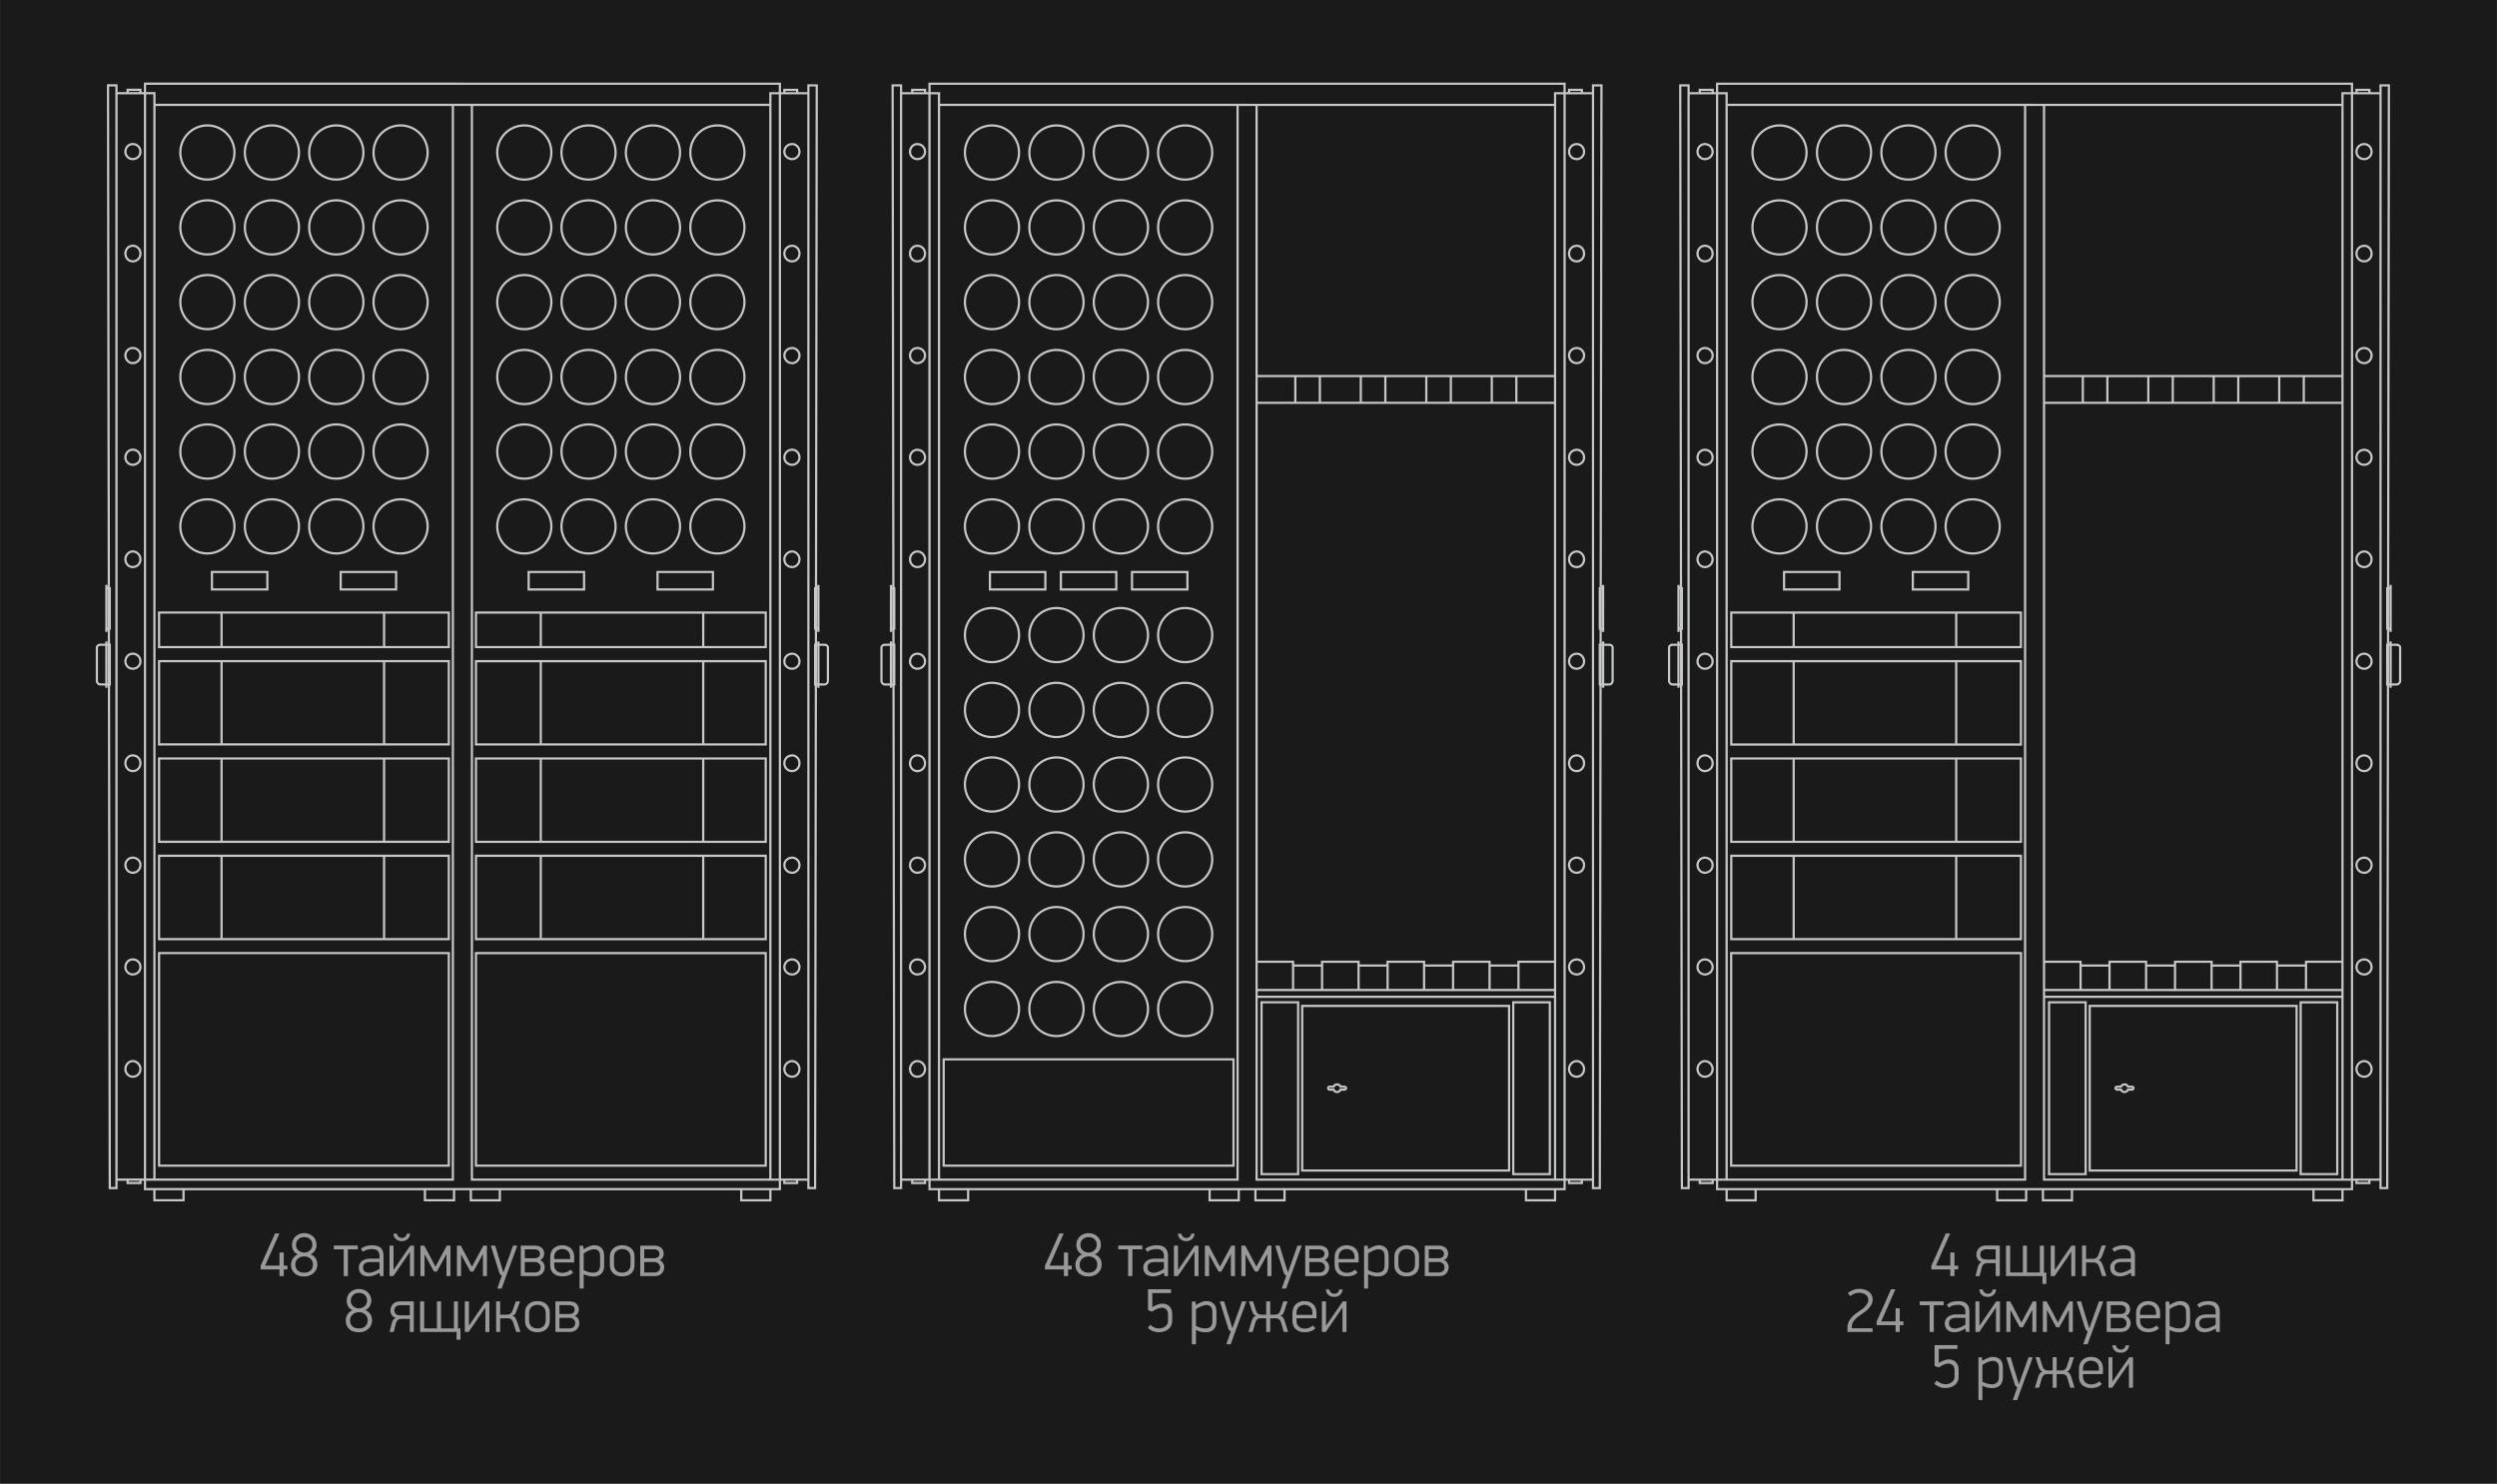
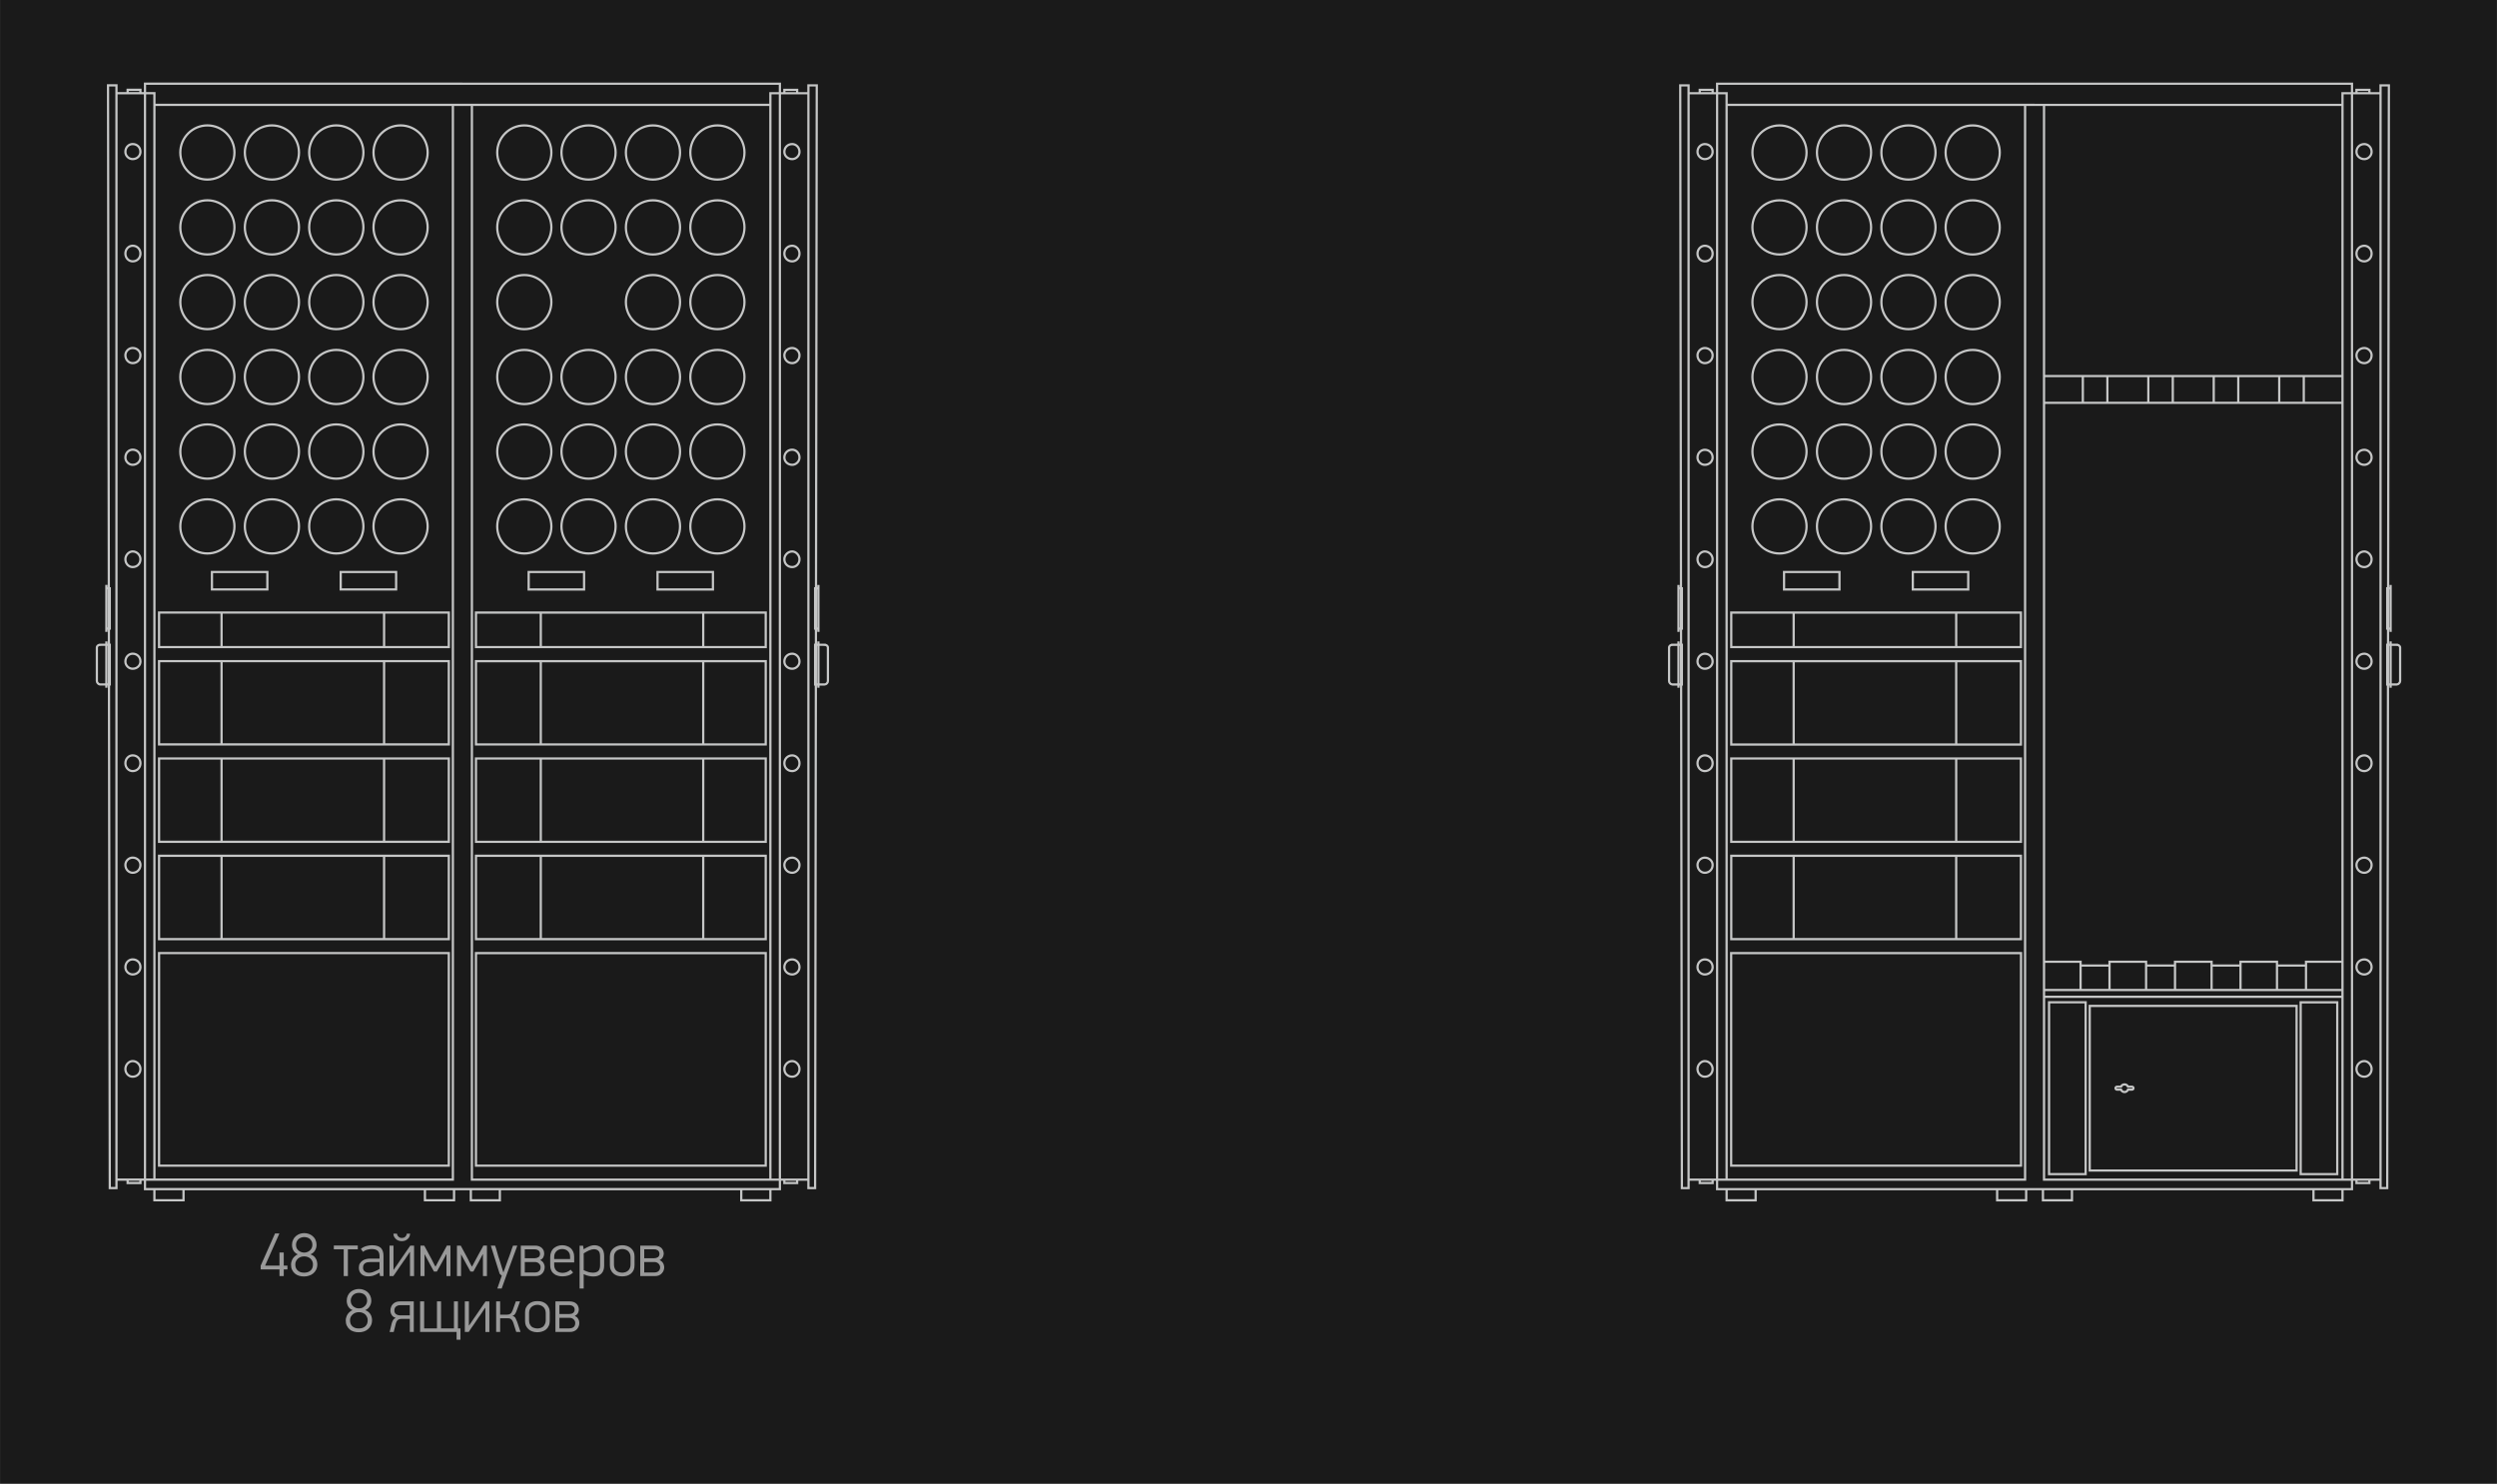
<svg xmlns="http://www.w3.org/2000/svg" xml:space="preserve" width="257.331mm" height="152.937mm" version="1.1" style="shape-rendering:geometricPrecision; text-rendering:geometricPrecision; image-rendering:optimizeQuality; fill-rule:evenodd; clip-rule:evenodd" viewBox="0 0 25733 15294">
  <defs>
    <style type="text/css">
   
    .str0 {stroke:#C5C6C6;stroke-width:23}
    .fil1 {fill:none}
    .fil0 {fill:#1A1A1A}
    .fil2 {fill:#999999;fill-rule:nonzero}
   
  </style>
  </defs>
  <g id="Слой_x0020_1">
    <polygon class="fil0" points="25733,0 0,0 0,15294 25733,15294 " />
  </g>
  <g id="Слой_x0020_1_0">
    <g id="_861689824">
-       <path class="fil1 str0" d="M7639 12257l0 115 300 0 0 -115m-3087 0l0 115 299 0 0 -115m3013 -10772c40,0 75,34 75,80 0,41 -35,75 -75,75 -46,0 -81,-34 -81,-75 0,-46 35,-80 81,-80zm0 1048c40,0 75,35 75,81 0,46 -35,80 -75,80 -46,0 -81,-34 -81,-80 0,-46 35,-81 81,-81zm0 1054c40,0 75,35 75,75 0,46 -35,81 -75,81 -46,0 -81,-35 -81,-81 0,-40 35,-75 81,-75zm0 1048c40,0 75,35 75,81 0,40 -35,75 -75,75 -46,0 -81,-35 -81,-75 0,-46 35,-81 81,-81zm0 1049c40,0 75,40 75,80 0,47 -35,81 -75,81 -46,0 -81,-34 -81,-81 0,-40 35,-80 81,-80zm0 1054c40,0 75,34 75,81 0,40 -35,74 -75,74 -46,0 -81,-34 -81,-74 0,-47 35,-81 81,-81zm0 1048c40,0 75,35 75,81 0,46 -35,81 -75,81 -46,0 -81,-35 -81,-81 0,-46 35,-81 81,-81zm0 1054c40,0 75,35 75,75 0,46 -35,81 -75,81 -46,0 -81,-35 -81,-81 0,-40 35,-75 81,-75zm0 1049c40,0 75,34 75,80 0,41 -35,75 -75,75 -46,0 -81,-34 -81,-75 0,-46 35,-80 81,-80zm0 1048c40,0 75,40 75,81 0,46 -35,80 -75,80 -46,0 -81,-34 -81,-80 0,-41 35,-81 81,-81zm270 -4908l0 484m-34 -449l34 0 0 415 -34 0 0 -415zm34 547l0 478m64 -443l-64 0 0 409 64 0c17,0 34,-18 34,-35l0 -345c0,-18 -17,-29 -34,-29l0 0zm-98 0l34 0 0 409 -34 0 0 -409zm-317 5513l0 35c0,0 17,0 17,0l98 0c0,0 17,0 17,0l0 -35 0 0m-132 -11198l0 -35c0,0 17,0 17,0l98 0c0,0 17,0 17,0l0 35 0 0m116 11198l-392 0 0 -11198 392 0m86 -81l-86 0 0 11366 69 0 17 -11366zm-478 11279l-3076 0 0 -11078m-98 -218l3272 0 0 11394 -3272 0m140 -5587l2986 0 0 -356 -2986 0 0 356zm2342 0l0 -356m-1674 0l0 356m-668 3154l2986 0 0 2191 -2986 0 0 -2191zm0 -2151l2986 0 0 -858 -2986 0 0 858zm0 1004l2986 0 0 -859 -2986 0 0 859zm0 1003l2986 0 0 -859 -2986 0 0 859zm3033 -8599l-3173 0m2482 6592l0 -858m0 1862l0 -859m0 1862l0 -859m-1674 -2006l0 858m0 145l0 859m0 144l0 859m-170 -7615c154,0 279,125 279,279 0,154 -125,279 -279,279 -154,0 -279,-125 -279,-279 0,-154 125,-279 279,-279zm662 0c154,0 279,125 279,279 0,154 -125,279 -279,279 -154,0 -279,-125 -279,-279 0,-154 125,-279 279,-279zm664 0c154,0 279,125 279,279 0,154 -125,279 -279,279 -154,0 -279,-125 -279,-279 0,-154 125,-279 279,-279zm664 0c155,0 279,125 279,279 0,154 -124,279 -279,279 -154,0 -279,-125 -279,-279 0,-154 125,-279 279,-279zm0 770c155,0 279,125 279,279 0,154 -124,279 -279,279 -154,0 -279,-125 -279,-279 0,-154 125,-279 279,-279zm-664 0c154,0 279,125 279,279 0,154 -125,279 -279,279 -154,0 -279,-125 -279,-279 0,-154 125,-279 279,-279zm-664 0c154,0 279,125 279,279 0,154 -125,279 -279,279 -154,0 -279,-125 -279,-279 0,-154 125,-279 279,-279zm-662 0c154,0 279,125 279,279 0,154 -125,279 -279,279 -154,0 -279,-125 -279,-279 0,-154 125,-279 279,-279zm1990 772c155,0 279,125 279,279 0,154 -124,279 -279,279 -154,0 -279,-125 -279,-279 0,-154 125,-279 279,-279zm-664 0c154,0 279,125 279,279 0,154 -125,279 -279,279 -154,0 -279,-125 -279,-279 0,-154 125,-279 279,-279zm-664 0c154,0 279,125 279,279 0,154 -125,279 -279,279 -154,0 -279,-125 -279,-279 0,-154 125,-279 279,-279zm-662 0c154,0 279,125 279,279 0,154 -125,279 -279,279 -154,0 -279,-125 -279,-279 0,-154 125,-279 279,-279zm0 -2314c154,0 279,125 279,279 0,155 -125,279 -279,279 -154,0 -279,-124 -279,-279 0,-154 125,-279 279,-279zm662 0c154,0 279,125 279,279 0,155 -125,279 -279,279 -154,0 -279,-124 -279,-279 0,-154 125,-279 279,-279zm-662 3854c154,0 279,125 279,279 0,154 -125,279 -279,279 -154,0 -279,-125 -279,-279 0,-154 125,-279 279,-279zm662 0c154,0 279,125 279,279 0,154 -125,279 -279,279 -154,0 -279,-125 -279,-279 0,-154 125,-279 279,-279zm-662 -772c154,0 279,125 279,279 0,155 -125,280 -279,280 -154,0 -279,-125 -279,-280 0,-154 125,-279 279,-279zm662 0c154,0 279,125 279,279 0,155 -125,280 -279,280 -154,0 -279,-125 -279,-280 0,-154 125,-279 279,-279zm664 -3082c154,0 279,125 279,279 0,155 -125,279 -279,279 -154,0 -279,-124 -279,-279 0,-154 125,-279 279,-279zm664 0c155,0 279,125 279,279 0,155 -124,279 -279,279 -154,0 -279,-124 -279,-279 0,-154 125,-279 279,-279zm-664 3854c154,0 279,125 279,279 0,154 -125,279 -279,279 -154,0 -279,-125 -279,-279 0,-154 125,-279 279,-279zm664 0c155,0 279,125 279,279 0,154 -124,279 -279,279 -154,0 -279,-125 -279,-279 0,-154 125,-279 279,-279zm-664 -772c154,0 279,125 279,279 0,155 -125,280 -279,280 -154,0 -279,-125 -279,-280 0,-154 125,-279 279,-279zm664 0c155,0 279,125 279,279 0,155 -124,280 -279,280 -154,0 -279,-125 -279,-280 0,-154 125,-279 279,-279zm-1374 1701l0 -180 -571 0 0 180 571 0zm1328 0l0 -180 -571 0 0 180 571 0zm-5456 6181l0 115 -300 0 0 -115m3088 0l0 115 -300 0 0 -115m-3012 -10772c-41,0 -75,34 -75,80 0,41 34,75 75,75 46,0 80,-34 80,-75 0,-46 -34,-80 -80,-80zm0 1048c-41,0 -75,35 -75,81 0,46 34,80 75,80 46,0 80,-34 80,-80 0,-46 -34,-81 -80,-81zm0 1054c-41,0 -75,35 -75,75 0,46 34,81 75,81 46,0 80,-35 80,-81 0,-40 -34,-75 -80,-75zm0 1048c-41,0 -75,35 -75,81 0,40 34,75 75,75 46,0 80,-35 80,-75 0,-46 -34,-81 -80,-81zm0 1049c-41,0 -75,40 -75,80 0,47 34,81 75,81 46,0 80,-34 80,-81 0,-40 -34,-80 -80,-80zm0 1054c-41,0 -75,34 -75,81 0,40 34,74 75,74 46,0 80,-34 80,-74 0,-47 -34,-81 -80,-81zm0 1048c-41,0 -75,35 -75,81 0,46 34,81 75,81 46,0 80,-35 80,-81 0,-46 -34,-81 -80,-81zm0 1054c-41,0 -75,35 -75,75 0,46 34,81 75,81 46,0 80,-35 80,-81 0,-40 -34,-75 -80,-75zm0 1049c-41,0 -75,34 -75,80 0,41 34,75 75,75 46,0 80,-34 80,-75 0,-46 -34,-80 -80,-80zm0 1048c-41,0 -75,40 -75,81 0,46 34,80 75,80 46,0 80,-34 80,-80 0,-41 -34,-81 -80,-81zm-271 -4908l0 484m35 -449l-35 0 0 415 35 0 0 -415zm-35 547l0 478m-63 -443l63 0 0 409 -63 0c-18,0 -35,-18 -35,-35l0 -345c0,-18 17,-29 35,-29l0 0zm98 0l-35 0 0 409 35 0 0 -409zm316 5513l0 35c0,0 -17,0 -17,0l-98 0c0,0 -17,0 -17,0l0 -35 0 0m132 -11198l0 -35c0,0 -17,0 -17,0l-98 0c0,0 -17,0 -17,0l0 35 0 0m-115 11198l391 0 0 -11198 -391 0m-87 -81l87 0 0 11366 -69 0 -18 -11366zm478 11279l3076 0 0 -11078m98 -218l-3271 0 0 11394 3271 0m-140 -5587l-2986 0 0 -356 2986 0 0 356zm-2342 0l0 -356m1675 0l0 356m667 3154l-2986 0 0 2191 2986 0 0 -2191zm0 -2151l-2986 0 0 -858 2986 0 0 858zm0 1004l-2986 0 0 -859 2986 0 0 859zm0 1003l-2986 0 0 -859 2986 0 0 859zm-3032 -8599l3172 0m-2482 6592l0 -858m0 1862l0 -859m0 1862l0 -859m1675 -2006l0 858m0 145l0 859m0 144l0 859m170 -7615c-155,0 -279,125 -279,279 0,154 124,279 279,279 154,0 279,-125 279,-279 0,-154 -125,-279 -279,-279zm-663 0c-154,0 -279,125 -279,279 0,154 125,279 279,279 155,0 280,-125 280,-279 0,-154 -125,-279 -280,-279zm-663 0c-154,0 -279,125 -279,279 0,154 125,279 279,279 154,0 279,-125 279,-279 0,-154 -125,-279 -279,-279zm-665 0c-154,0 -279,125 -279,279 0,154 125,279 279,279 154,0 279,-125 279,-279 0,-154 -125,-279 -279,-279zm0 770c-154,0 -279,125 -279,279 0,154 125,279 279,279 154,0 279,-125 279,-279 0,-154 -125,-279 -279,-279zm665 0c-154,0 -279,125 -279,279 0,154 125,279 279,279 154,0 279,-125 279,-279 0,-154 -125,-279 -279,-279zm663 0c-154,0 -279,125 -279,279 0,154 125,279 279,279 155,0 280,-125 280,-279 0,-154 -125,-279 -280,-279zm663 0c-155,0 -279,125 -279,279 0,154 124,279 279,279 154,0 279,-125 279,-279 0,-154 -125,-279 -279,-279zm-1991 772c-154,0 -279,125 -279,279 0,154 125,279 279,279 154,0 279,-125 279,-279 0,-154 -125,-279 -279,-279zm665 0c-154,0 -279,125 -279,279 0,154 125,279 279,279 154,0 279,-125 279,-279 0,-154 -125,-279 -279,-279zm663 0c-154,0 -279,125 -279,279 0,154 125,279 279,279 155,0 280,-125 280,-279 0,-154 -125,-279 -280,-279zm663 0c-155,0 -279,125 -279,279 0,154 124,279 279,279 154,0 279,-125 279,-279 0,-154 -125,-279 -279,-279zm0 -2314c-155,0 -279,125 -279,279 0,155 124,279 279,279 154,0 279,-124 279,-279 0,-154 -125,-279 -279,-279zm-663 0c-154,0 -279,125 -279,279 0,155 125,279 279,279 155,0 280,-124 280,-279 0,-154 -125,-279 -280,-279zm663 3854c-155,0 -279,125 -279,279 0,154 124,279 279,279 154,0 279,-125 279,-279 0,-154 -125,-279 -279,-279zm-663 0c-154,0 -279,125 -279,279 0,154 125,279 279,279 155,0 280,-125 280,-279 0,-154 -125,-279 -280,-279zm663 -772c-155,0 -279,125 -279,279 0,155 124,280 279,280 154,0 279,-125 279,-280 0,-154 -125,-279 -279,-279zm-663 0c-154,0 -279,125 -279,279 0,155 125,280 279,280 155,0 280,-125 280,-280 0,-154 -125,-279 -280,-279zm-663 -3082c-154,0 -279,125 -279,279 0,155 125,279 279,279 154,0 279,-124 279,-279 0,-154 -125,-279 -279,-279zm-665 0c-154,0 -279,125 -279,279 0,155 125,279 279,279 154,0 279,-124 279,-279 0,-154 -125,-279 -279,-279zm665 3854c-154,0 -279,125 -279,279 0,154 125,279 279,279 154,0 279,-125 279,-279 0,-154 -125,-279 -279,-279zm-665 0c-154,0 -279,125 -279,279 0,154 125,279 279,279 154,0 279,-125 279,-279 0,-154 -125,-279 -279,-279zm665 -772c-154,0 -279,125 -279,279 0,155 125,280 279,280 154,0 279,-125 279,-280 0,-154 -125,-279 -279,-279zm-665 0c-154,0 -279,125 -279,279 0,155 125,280 279,280 154,0 279,-125 279,-280 0,-154 -125,-279 -279,-279zm1374 1701l0 -180 571 0 0 180 -571 0zm-1327 0l0 -180 571 0 0 180 -571 0z" />
+       <path class="fil1 str0" d="M7639 12257l0 115 300 0 0 -115m-3087 0l0 115 299 0 0 -115m3013 -10772c40,0 75,34 75,80 0,41 -35,75 -75,75 -46,0 -81,-34 -81,-75 0,-46 35,-80 81,-80zm0 1048c40,0 75,35 75,81 0,46 -35,80 -75,80 -46,0 -81,-34 -81,-80 0,-46 35,-81 81,-81zm0 1054c40,0 75,35 75,75 0,46 -35,81 -75,81 -46,0 -81,-35 -81,-81 0,-40 35,-75 81,-75zm0 1048c40,0 75,35 75,81 0,40 -35,75 -75,75 -46,0 -81,-35 -81,-75 0,-46 35,-81 81,-81zm0 1049c40,0 75,40 75,80 0,47 -35,81 -75,81 -46,0 -81,-34 -81,-81 0,-40 35,-80 81,-80zm0 1054c40,0 75,34 75,81 0,40 -35,74 -75,74 -46,0 -81,-34 -81,-74 0,-47 35,-81 81,-81zm0 1048c40,0 75,35 75,81 0,46 -35,81 -75,81 -46,0 -81,-35 -81,-81 0,-46 35,-81 81,-81zm0 1054c40,0 75,35 75,75 0,46 -35,81 -75,81 -46,0 -81,-35 -81,-81 0,-40 35,-75 81,-75zm0 1049c40,0 75,34 75,80 0,41 -35,75 -75,75 -46,0 -81,-34 -81,-75 0,-46 35,-80 81,-80zm0 1048c40,0 75,40 75,81 0,46 -35,80 -75,80 -46,0 -81,-34 -81,-80 0,-41 35,-81 81,-81zm270 -4908l0 484m-34 -449l34 0 0 415 -34 0 0 -415zm34 547l0 478m64 -443l-64 0 0 409 64 0c17,0 34,-18 34,-35l0 -345c0,-18 -17,-29 -34,-29l0 0zm-98 0l34 0 0 409 -34 0 0 -409zm-317 5513l0 35c0,0 17,0 17,0l98 0c0,0 17,0 17,0l0 -35 0 0m-132 -11198l0 -35c0,0 17,0 17,0l98 0c0,0 17,0 17,0l0 35 0 0m116 11198l-392 0 0 -11198 392 0m86 -81l-86 0 0 11366 69 0 17 -11366zm-478 11279l-3076 0 0 -11078m-98 -218l3272 0 0 11394 -3272 0m140 -5587l2986 0 0 -356 -2986 0 0 356zm2342 0l0 -356m-1674 0l0 356m-668 3154l2986 0 0 2191 -2986 0 0 -2191zm0 -2151l2986 0 0 -858 -2986 0 0 858zm0 1004l2986 0 0 -859 -2986 0 0 859zm0 1003l2986 0 0 -859 -2986 0 0 859zm3033 -8599l-3173 0m2482 6592l0 -858m0 1862l0 -859m0 1862l0 -859m-1674 -2006l0 858m0 145l0 859m0 144l0 859m-170 -7615c154,0 279,125 279,279 0,154 -125,279 -279,279 -154,0 -279,-125 -279,-279 0,-154 125,-279 279,-279zm662 0c154,0 279,125 279,279 0,154 -125,279 -279,279 -154,0 -279,-125 -279,-279 0,-154 125,-279 279,-279zm664 0c154,0 279,125 279,279 0,154 -125,279 -279,279 -154,0 -279,-125 -279,-279 0,-154 125,-279 279,-279zm664 0c155,0 279,125 279,279 0,154 -124,279 -279,279 -154,0 -279,-125 -279,-279 0,-154 125,-279 279,-279zm0 770c155,0 279,125 279,279 0,154 -124,279 -279,279 -154,0 -279,-125 -279,-279 0,-154 125,-279 279,-279zm-664 0c154,0 279,125 279,279 0,154 -125,279 -279,279 -154,0 -279,-125 -279,-279 0,-154 125,-279 279,-279zm-664 0zm-662 0c154,0 279,125 279,279 0,154 -125,279 -279,279 -154,0 -279,-125 -279,-279 0,-154 125,-279 279,-279zm1990 772c155,0 279,125 279,279 0,154 -124,279 -279,279 -154,0 -279,-125 -279,-279 0,-154 125,-279 279,-279zm-664 0c154,0 279,125 279,279 0,154 -125,279 -279,279 -154,0 -279,-125 -279,-279 0,-154 125,-279 279,-279zm-664 0c154,0 279,125 279,279 0,154 -125,279 -279,279 -154,0 -279,-125 -279,-279 0,-154 125,-279 279,-279zm-662 0c154,0 279,125 279,279 0,154 -125,279 -279,279 -154,0 -279,-125 -279,-279 0,-154 125,-279 279,-279zm0 -2314c154,0 279,125 279,279 0,155 -125,279 -279,279 -154,0 -279,-124 -279,-279 0,-154 125,-279 279,-279zm662 0c154,0 279,125 279,279 0,155 -125,279 -279,279 -154,0 -279,-124 -279,-279 0,-154 125,-279 279,-279zm-662 3854c154,0 279,125 279,279 0,154 -125,279 -279,279 -154,0 -279,-125 -279,-279 0,-154 125,-279 279,-279zm662 0c154,0 279,125 279,279 0,154 -125,279 -279,279 -154,0 -279,-125 -279,-279 0,-154 125,-279 279,-279zm-662 -772c154,0 279,125 279,279 0,155 -125,280 -279,280 -154,0 -279,-125 -279,-280 0,-154 125,-279 279,-279zm662 0c154,0 279,125 279,279 0,155 -125,280 -279,280 -154,0 -279,-125 -279,-280 0,-154 125,-279 279,-279zm664 -3082c154,0 279,125 279,279 0,155 -125,279 -279,279 -154,0 -279,-124 -279,-279 0,-154 125,-279 279,-279zm664 0c155,0 279,125 279,279 0,155 -124,279 -279,279 -154,0 -279,-124 -279,-279 0,-154 125,-279 279,-279zm-664 3854c154,0 279,125 279,279 0,154 -125,279 -279,279 -154,0 -279,-125 -279,-279 0,-154 125,-279 279,-279zm664 0c155,0 279,125 279,279 0,154 -124,279 -279,279 -154,0 -279,-125 -279,-279 0,-154 125,-279 279,-279zm-664 -772c154,0 279,125 279,279 0,155 -125,280 -279,280 -154,0 -279,-125 -279,-280 0,-154 125,-279 279,-279zm664 0c155,0 279,125 279,279 0,155 -124,280 -279,280 -154,0 -279,-125 -279,-280 0,-154 125,-279 279,-279zm-1374 1701l0 -180 -571 0 0 180 571 0zm1328 0l0 -180 -571 0 0 180 571 0zm-5456 6181l0 115 -300 0 0 -115m3088 0l0 115 -300 0 0 -115m-3012 -10772c-41,0 -75,34 -75,80 0,41 34,75 75,75 46,0 80,-34 80,-75 0,-46 -34,-80 -80,-80zm0 1048c-41,0 -75,35 -75,81 0,46 34,80 75,80 46,0 80,-34 80,-80 0,-46 -34,-81 -80,-81zm0 1054c-41,0 -75,35 -75,75 0,46 34,81 75,81 46,0 80,-35 80,-81 0,-40 -34,-75 -80,-75zm0 1048c-41,0 -75,35 -75,81 0,40 34,75 75,75 46,0 80,-35 80,-75 0,-46 -34,-81 -80,-81zm0 1049c-41,0 -75,40 -75,80 0,47 34,81 75,81 46,0 80,-34 80,-81 0,-40 -34,-80 -80,-80zm0 1054c-41,0 -75,34 -75,81 0,40 34,74 75,74 46,0 80,-34 80,-74 0,-47 -34,-81 -80,-81zm0 1048c-41,0 -75,35 -75,81 0,46 34,81 75,81 46,0 80,-35 80,-81 0,-46 -34,-81 -80,-81zm0 1054c-41,0 -75,35 -75,75 0,46 34,81 75,81 46,0 80,-35 80,-81 0,-40 -34,-75 -80,-75zm0 1049c-41,0 -75,34 -75,80 0,41 34,75 75,75 46,0 80,-34 80,-75 0,-46 -34,-80 -80,-80zm0 1048c-41,0 -75,40 -75,81 0,46 34,80 75,80 46,0 80,-34 80,-80 0,-41 -34,-81 -80,-81zm-271 -4908l0 484m35 -449l-35 0 0 415 35 0 0 -415zm-35 547l0 478m-63 -443l63 0 0 409 -63 0c-18,0 -35,-18 -35,-35l0 -345c0,-18 17,-29 35,-29l0 0zm98 0l-35 0 0 409 35 0 0 -409zm316 5513l0 35c0,0 -17,0 -17,0l-98 0c0,0 -17,0 -17,0l0 -35 0 0m132 -11198l0 -35c0,0 -17,0 -17,0l-98 0c0,0 -17,0 -17,0l0 35 0 0m-115 11198l391 0 0 -11198 -391 0m-87 -81l87 0 0 11366 -69 0 -18 -11366zm478 11279l3076 0 0 -11078m98 -218l-3271 0 0 11394 3271 0m-140 -5587l-2986 0 0 -356 2986 0 0 356zm-2342 0l0 -356m1675 0l0 356m667 3154l-2986 0 0 2191 2986 0 0 -2191zm0 -2151l-2986 0 0 -858 2986 0 0 858zm0 1004l-2986 0 0 -859 2986 0 0 859zm0 1003l-2986 0 0 -859 2986 0 0 859zm-3032 -8599l3172 0m-2482 6592l0 -858m0 1862l0 -859m0 1862l0 -859m1675 -2006l0 858m0 145l0 859m0 144l0 859m170 -7615c-155,0 -279,125 -279,279 0,154 124,279 279,279 154,0 279,-125 279,-279 0,-154 -125,-279 -279,-279zm-663 0c-154,0 -279,125 -279,279 0,154 125,279 279,279 155,0 280,-125 280,-279 0,-154 -125,-279 -280,-279zm-663 0c-154,0 -279,125 -279,279 0,154 125,279 279,279 154,0 279,-125 279,-279 0,-154 -125,-279 -279,-279zm-665 0c-154,0 -279,125 -279,279 0,154 125,279 279,279 154,0 279,-125 279,-279 0,-154 -125,-279 -279,-279zm0 770c-154,0 -279,125 -279,279 0,154 125,279 279,279 154,0 279,-125 279,-279 0,-154 -125,-279 -279,-279zm665 0c-154,0 -279,125 -279,279 0,154 125,279 279,279 154,0 279,-125 279,-279 0,-154 -125,-279 -279,-279zm663 0c-154,0 -279,125 -279,279 0,154 125,279 279,279 155,0 280,-125 280,-279 0,-154 -125,-279 -280,-279zm663 0c-155,0 -279,125 -279,279 0,154 124,279 279,279 154,0 279,-125 279,-279 0,-154 -125,-279 -279,-279zm-1991 772c-154,0 -279,125 -279,279 0,154 125,279 279,279 154,0 279,-125 279,-279 0,-154 -125,-279 -279,-279zm665 0c-154,0 -279,125 -279,279 0,154 125,279 279,279 154,0 279,-125 279,-279 0,-154 -125,-279 -279,-279zm663 0c-154,0 -279,125 -279,279 0,154 125,279 279,279 155,0 280,-125 280,-279 0,-154 -125,-279 -280,-279zm663 0c-155,0 -279,125 -279,279 0,154 124,279 279,279 154,0 279,-125 279,-279 0,-154 -125,-279 -279,-279zm0 -2314c-155,0 -279,125 -279,279 0,155 124,279 279,279 154,0 279,-124 279,-279 0,-154 -125,-279 -279,-279zm-663 0c-154,0 -279,125 -279,279 0,155 125,279 279,279 155,0 280,-124 280,-279 0,-154 -125,-279 -280,-279zm663 3854c-155,0 -279,125 -279,279 0,154 124,279 279,279 154,0 279,-125 279,-279 0,-154 -125,-279 -279,-279zm-663 0c-154,0 -279,125 -279,279 0,154 125,279 279,279 155,0 280,-125 280,-279 0,-154 -125,-279 -280,-279zm663 -772c-155,0 -279,125 -279,279 0,155 124,280 279,280 154,0 279,-125 279,-280 0,-154 -125,-279 -279,-279zm-663 0c-154,0 -279,125 -279,279 0,155 125,280 279,280 155,0 280,-125 280,-280 0,-154 -125,-279 -280,-279zm-663 -3082c-154,0 -279,125 -279,279 0,155 125,279 279,279 154,0 279,-124 279,-279 0,-154 -125,-279 -279,-279zm-665 0c-154,0 -279,125 -279,279 0,155 125,279 279,279 154,0 279,-124 279,-279 0,-154 -125,-279 -279,-279zm665 3854c-154,0 -279,125 -279,279 0,154 125,279 279,279 154,0 279,-125 279,-279 0,-154 -125,-279 -279,-279zm-665 0c-154,0 -279,125 -279,279 0,154 125,279 279,279 154,0 279,-125 279,-279 0,-154 -125,-279 -279,-279zm665 -772c-154,0 -279,125 -279,279 0,155 125,280 279,280 154,0 279,-125 279,-280 0,-154 -125,-279 -279,-279zm-665 0c-154,0 -279,125 -279,279 0,155 125,280 279,280 154,0 279,-125 279,-280 0,-154 -125,-279 -279,-279zm1374 1701l0 -180 571 0 0 180 -571 0zm-1327 0l0 -180 571 0 0 180 -571 0z" />
      <path class="fil1 str0" d="M24140 1081l-3172 0m149 9250l377 0 0 1771 -377 0 0 -1771zm-149 -9468l3271 0 0 11394 -3271 0m3173 -98l-3076 0 0 -11078m3554 -201l-86 0 0 11366 69 0 17 -11366zm-86 11279l-392 0 0 -11198 392 0m-248 0l0 -35c0,0 18,0 18,0l98 0c0,0 17,0 17,0l0 35 0 0m-133 11198l0 35c0,0 18,0 18,0l98 0c0,0 17,0 17,0l0 -35 0 0m184 -5513l35 0 0 409 -35 0 0 -409zm98 0l-63 0 0 409 63 0c17,0 35,-18 35,-35l0 -345c0,-18 -18,-29 -35,-29l0 0zm-63 -35l0 478m-35 -1025l35 0 0 415 -35 0 0 -415zm35 -35l0 484m-271 4424c40,0 75,40 75,81 0,46 -35,80 -75,80 -46,0 -81,-34 -81,-80 0,-41 35,-81 81,-81zm0 -1048c40,0 75,34 75,80 0,41 -35,75 -75,75 -46,0 -81,-34 -81,-75 0,-46 35,-80 81,-80zm0 -1049c40,0 75,35 75,75 0,46 -35,81 -75,81 -46,0 -81,-35 -81,-81 0,-40 35,-75 81,-75zm0 -1054c40,0 75,35 75,81 0,46 -35,81 -75,81 -46,0 -81,-35 -81,-81 0,-46 35,-81 81,-81zm0 -1048c40,0 75,34 75,81 0,40 -35,74 -75,74 -46,0 -81,-34 -81,-74 0,-47 35,-81 81,-81zm0 -1054c40,0 75,40 75,80 0,47 -35,81 -75,81 -46,0 -81,-34 -81,-81 0,-40 35,-80 81,-80zm0 -1048c40,0 75,34 75,80 0,40 -35,75 -75,75 -46,0 -81,-35 -81,-75 0,-46 35,-80 81,-80zm0 -1049c40,0 75,35 75,75 0,46 -35,81 -75,81 -46,0 -81,-35 -81,-81 0,-40 35,-75 81,-75zm0 -1054c40,0 75,35 75,81 0,46 -35,80 -75,80 -46,0 -81,-34 -81,-80 0,-46 35,-81 81,-81zm0 -1048c40,0 75,34 75,80 0,41 -35,75 -75,75 -46,0 -81,-34 -81,-75 0,-46 35,-80 81,-80zm-3312 10772l0 115 299 0 0 -115m2489 0l0 115 299 0 0 -115m-2605 -1889l2132 0 0 1697 -2132 0 0 -1697zm2174 -37l377 0 0 1771 -377 0 0 -1771zm-1893 870l41 0c6,-14 20,-24 37,-24 16,0 30,10 36,24l41 0c8,0 15,7 15,15l0 0c0,8 -7,15 -15,15l-41 0c-6,14 -20,25 -36,25 -17,0 -31,-11 -37,-25l-41 0c-8,0 -15,-7 -15,-15l0 0c0,-8 7,-15 15,-15zm-752 -997l3076 0m0 70l-3076 0m1749 -6398l0 276m253 0l0 -276m675 276l0 -276m-253 0l0 276m-1749 5761l377 0 0 291 -377 0 0 -291zm675 39l-298 0 0 252 298 0 0 -252zm0 -39l377 0 0 291 -377 0 0 -291zm675 39l-298 0 0 252 298 0 0 -252zm0 -39l376 0 0 291 -376 0 0 -291zm675 39l-299 0 0 252 299 0 0 -252zm0 -39l376 0 0 291 -376 0 0 -291zm-2700 0l377 0 0 291 -377 0 0 -291zm675 39l-298 0 0 252 298 0 0 -252zm-675 -6076l3076 0m0 276l-3076 0m653 0l0 -276m-253 0l0 276m927 0l0 -276m-252 0l0 276m-4047 8105l0 115 -299 0 0 -115m3087 0l0 115 -299 0 0 -115m-3013 -10772c-40,0 -75,34 -75,80 0,41 35,75 75,75 46,0 81,-34 81,-75 0,-46 -35,-80 -81,-80zm0 1048c-40,0 -75,35 -75,81 0,46 35,80 75,80 46,0 81,-34 81,-80 0,-46 -35,-81 -81,-81zm0 1054c-40,0 -75,35 -75,75 0,46 35,81 75,81 46,0 81,-35 81,-81 0,-40 -35,-75 -81,-75zm0 1049c-40,0 -75,34 -75,80 0,40 35,75 75,75 46,0 81,-35 81,-75 0,-46 -35,-80 -81,-80zm0 1048c-40,0 -75,40 -75,80 0,47 35,81 75,81 46,0 81,-34 81,-81 0,-40 -35,-80 -81,-80zm0 1054c-40,0 -75,34 -75,81 0,40 35,74 75,74 46,0 81,-34 81,-74 0,-47 -35,-81 -81,-81zm0 1048c-40,0 -75,35 -75,81 0,46 35,81 75,81 46,0 81,-35 81,-81 0,-46 -35,-81 -81,-81zm0 1054c-40,0 -75,35 -75,75 0,46 35,81 75,81 46,0 81,-35 81,-81 0,-40 -35,-75 -81,-75zm0 1049c-40,0 -75,34 -75,80 0,41 35,75 75,75 46,0 81,-34 81,-75 0,-46 -35,-80 -81,-80zm0 1048c-40,0 -75,40 -75,81 0,46 35,80 75,80 46,0 81,-34 81,-80 0,-41 -35,-81 -81,-81zm-271 -4908l0 484m35 -449l-35 0 0 415 35 0 0 -415zm-35 547l0 478m-63 -443l63 0 0 409 -63 0c-17,0 -34,-18 -34,-35l0 -345c0,-18 17,-29 34,-29l0 0zm98 0l-35 0 0 409 35 0 0 -409zm317 5513l0 35c0,0 -17,0 -17,0l-98 0c0,0 -18,0 -18,0l0 -35 0 0m133 -11198l0 -35c0,0 -17,0 -17,0l-98 0c0,0 -18,0 -18,0l0 35 0 0m-115 11198l392 0 0 -11198 -392 0m-86 -81l86 0 0 11366 -69 0 -17 -11366zm478 11279l3076 0 0 -11078m98 -218l-3272 0 0 11394 3272 0m-141 -5587l-2985 0 0 -356 2985 0 0 356zm-2342 0l0 -356m1675 0l0 356m668 3154l-2987 0 0 2191 2987 0 0 -2191zm-1 -2150l-2985 0 0 -859 2985 0 0 859zm0 1003l-2985 0 0 -859 2985 0 0 859zm0 1003l-2985 0 0 -859 2985 0 0 859zm-3032 -8599l3173 0m-2483 6593l0 -859m0 1862l0 -859m0 1862l0 -859m1675 -2006l0 859m0 144l0 859m0 144l0 859m170 -7615c-154,0 -279,125 -279,279 0,154 125,279 279,279 154,0 279,-125 279,-279 0,-154 -125,-279 -279,-279zm-662 0c-154,0 -279,125 -279,279 0,154 125,279 279,279 154,0 279,-125 279,-279 0,-154 -125,-279 -279,-279zm-664 0c-154,0 -279,125 -279,279 0,154 125,279 279,279 154,0 279,-125 279,-279 0,-154 -125,-279 -279,-279zm-665 0c-154,0 -279,125 -279,279 0,154 125,279 279,279 154,0 279,-125 279,-279 0,-154 -125,-279 -279,-279zm0 770c-154,0 -279,125 -279,279 0,154 125,279 279,279 154,0 279,-125 279,-279 0,-154 -125,-279 -279,-279zm665 0c-154,0 -279,125 -279,279 0,154 125,279 279,279 154,0 279,-125 279,-279 0,-154 -125,-279 -279,-279zm664 0c-154,0 -279,125 -279,279 0,154 125,279 279,279 154,0 279,-125 279,-279 0,-154 -125,-279 -279,-279zm662 0c-154,0 -279,125 -279,279 0,154 125,279 279,279 154,0 279,-125 279,-279 0,-154 -125,-279 -279,-279zm-1991 772c-154,0 -279,125 -279,279 0,154 125,279 279,279 154,0 279,-125 279,-279 0,-154 -125,-279 -279,-279zm665 0c-154,0 -279,125 -279,279 0,154 125,279 279,279 154,0 279,-125 279,-279 0,-154 -125,-279 -279,-279zm664 0c-154,0 -279,125 -279,279 0,154 125,279 279,279 154,0 279,-125 279,-279 0,-154 -125,-279 -279,-279zm662 0c-154,0 -279,125 -279,279 0,154 125,279 279,279 154,0 279,-125 279,-279 0,-154 -125,-279 -279,-279zm0 -2314c-154,0 -279,125 -279,279 0,155 125,279 279,279 154,0 279,-124 279,-279 0,-154 -125,-279 -279,-279zm-662 0c-154,0 -279,125 -279,279 0,155 125,279 279,279 154,0 279,-124 279,-279 0,-154 -125,-279 -279,-279zm662 3854c-154,0 -279,125 -279,279 0,154 125,279 279,279 154,0 279,-125 279,-279 0,-154 -125,-279 -279,-279zm-662 0c-154,0 -279,125 -279,279 0,154 125,279 279,279 154,0 279,-125 279,-279 0,-154 -125,-279 -279,-279zm662 -772c-154,0 -279,125 -279,279 0,155 125,280 279,280 154,0 279,-125 279,-280 0,-154 -125,-279 -279,-279zm-662 0c-154,0 -279,125 -279,279 0,155 125,280 279,280 154,0 279,-125 279,-280 0,-154 -125,-279 -279,-279zm-664 -3082c-154,0 -279,125 -279,279 0,155 125,279 279,279 154,0 279,-124 279,-279 0,-154 -125,-279 -279,-279zm-665 0c-154,0 -279,125 -279,279 0,155 125,279 279,279 154,0 279,-124 279,-279 0,-154 -125,-279 -279,-279zm665 3854c-154,0 -279,125 -279,279 0,154 125,279 279,279 154,0 279,-125 279,-279 0,-154 -125,-279 -279,-279zm-665 0c-154,0 -279,125 -279,279 0,154 125,279 279,279 154,0 279,-125 279,-279 0,-154 -125,-279 -279,-279zm665 -772c-154,0 -279,125 -279,279 0,155 125,280 279,280 154,0 279,-125 279,-280 0,-154 -125,-279 -279,-279zm-665 0c-154,0 -279,125 -279,279 0,155 125,280 279,280 154,0 279,-125 279,-280 0,-154 -125,-279 -279,-279zm1374 1701l0 -180 571 0 0 180 -571 0zm-1327 0l0 -180 571 0 0 180 -571 0z" />
-       <path class="fil1 str0" d="M16025 1081l-3173 0m149 9250l377 0 0 1771 -377 0 0 -1771zm-149 -9468l3272 0 0 11394 -3272 0m3174 -98l-3076 0 0 -11078m3554 -201l-87 0 0 11366 70 0 17 -11366zm-87 11279l-391 0 0 -11198 391 0m-247 0l0 -35c0,0 17,0 17,0l98 0c0,0 17,0 17,0l0 35 0 0m-132 11198l0 35c0,0 17,0 17,0l98 0c0,0 17,0 17,0l0 -35 0 0m185 -5513l34 0 0 409 -34 0 0 -409zm97 0l-63 0 0 409 63 0c18,0 35,-18 35,-35l0 -345c0,-18 -17,-29 -35,-29l0 0zm-63 -35l0 478m-34 -1025l34 0 0 415 -34 0 0 -415zm34 -35l0 484m-271 4424c41,0 75,40 75,81 0,46 -34,80 -75,80 -46,0 -80,-34 -80,-80 0,-41 34,-81 80,-81zm0 -1048c41,0 75,34 75,80 0,41 -34,75 -75,75 -46,0 -80,-34 -80,-75 0,-46 34,-80 80,-80zm0 -1049c41,0 75,35 75,75 0,46 -34,81 -75,81 -46,0 -80,-35 -80,-81 0,-40 34,-75 80,-75zm0 -1054c41,0 75,35 75,81 0,46 -34,81 -75,81 -46,0 -80,-35 -80,-81 0,-46 34,-81 80,-81zm0 -1048c41,0 75,34 75,81 0,40 -34,74 -75,74 -46,0 -80,-34 -80,-74 0,-47 34,-81 80,-81zm0 -1054c41,0 75,40 75,80 0,47 -34,81 -75,81 -46,0 -80,-34 -80,-81 0,-40 34,-80 80,-80zm0 -1048c41,0 75,34 75,80 0,40 -34,75 -75,75 -46,0 -80,-35 -80,-75 0,-46 34,-80 80,-80zm0 -1049c41,0 75,35 75,75 0,46 -34,81 -75,81 -46,0 -80,-35 -80,-81 0,-40 34,-75 80,-75zm0 -1054c41,0 75,35 75,81 0,46 -34,80 -75,80 -46,0 -80,-34 -80,-80 0,-46 34,-81 80,-81zm0 -1048c41,0 75,34 75,80 0,41 -34,75 -75,75 -46,0 -80,-34 -80,-75 0,-46 34,-80 80,-80zm-3312 10772l0 115 300 0 0 -115m2488 0l0 115 300 0 0 -115m-2606 -1889l2132 0 0 1697 -2132 0 0 -1697zm2175 -37l377 0 0 1771 -377 0 0 -1771zm-1894 870l42 0c5,-14 20,-24 36,-24 17,0 31,10 37,24l41 0c8,0 15,7 15,15l0 0c0,8 -7,15 -15,15l-41 0c-6,14 -20,25 -37,25 -16,0 -31,-11 -36,-25l-42 0c-8,0 -14,-7 -14,-15l0 0c0,-8 6,-15 14,-15zm-751 -997l3076 0m0 70l-3076 0m1749 -6398l0 276m253 0l0 -276m675 276l0 -276m-253 0l0 276m-1749 5761l376 0 0 291 -376 0 0 -291zm675 39l-299 0 0 252 299 0 0 -252zm0 -39l376 0 0 291 -376 0 0 -291zm675 39l-299 0 0 252 299 0 0 -252zm0 -39l376 0 0 291 -376 0 0 -291zm674 39l-298 0 0 252 298 0 0 -252zm0 -39l377 0 0 291 -377 0 0 -291zm-2699 0l376 0 0 291 -376 0 0 -291zm675 39l-299 0 0 252 299 0 0 -252zm-675 -6076l3076 0m0 276l-3076 0m652 0l0 -276m-253 0l0 276m928 0l0 -276m-253 0l0 276m-4047 8105l0 115 -300 0 0 -115m3089 0l0 115 -300 0 0 -115m-3013 -10772c-41,0 -75,34 -75,80 0,41 34,75 75,75 46,0 80,-34 80,-75 0,-46 -34,-80 -80,-80zm0 1048c-41,0 -75,35 -75,81 0,46 34,80 75,80 46,0 80,-34 80,-80 0,-46 -34,-81 -80,-81zm0 1054c-41,0 -75,35 -75,75 0,46 34,81 75,81 46,0 80,-35 80,-81 0,-40 -34,-75 -80,-75zm0 1049c-41,0 -75,34 -75,80 0,40 34,75 75,75 46,0 80,-35 80,-75 0,-46 -34,-80 -80,-80zm0 1048c-41,0 -75,40 -75,80 0,47 34,81 75,81 46,0 80,-34 80,-81 0,-40 -34,-80 -80,-80zm0 1054c-41,0 -75,34 -75,81 0,40 34,74 75,74 46,0 80,-34 80,-74 0,-47 -34,-81 -80,-81zm0 1048c-41,0 -75,35 -75,81 0,46 34,81 75,81 46,0 80,-35 80,-81 0,-46 -34,-81 -80,-81zm0 1054c-41,0 -75,35 -75,75 0,46 34,81 75,81 46,0 80,-35 80,-81 0,-40 -34,-75 -80,-75zm0 1049c-41,0 -75,34 -75,80 0,41 34,75 75,75 46,0 80,-34 80,-75 0,-46 -34,-80 -80,-80zm0 1048c-41,0 -75,40 -75,81 0,46 34,80 75,80 46,0 80,-34 80,-80 0,-41 -34,-81 -80,-81zm-271 -4908l0 484m34 -449l-34 0 0 415 34 0 0 -415zm-34 547l0 478m-64 -443l64 0 0 409 -64 0c-17,0 -34,-18 -34,-35l0 -345c0,-18 17,-29 34,-29l0 0zm98 0l-34 0 0 409 34 0 0 -409zm317 5513l0 35c0,0 -17,0 -17,0l-98 0c0,0 -17,0 -17,0l0 -35 0 0m132 -11198l0 -35c0,0 -17,0 -17,0l-98 0c0,0 -17,0 -17,0l0 35 0 0m-115 11198l391 0 0 -11198 -391 0m-87 -81l87 0 0 11366 -70 0 -17 -11366zm478 11279l3077 0 0 -11078m98 -218l-3273 0 0 11394 3273 0m-140 -1338l-2987 0 0 1096 2987 0 0 -1096zm-3034 -9838l3174 0m-2650 4995l0 -180 571 0 0 180 -571 0zm1464 0l0 -180 571 0 0 180 -571 0zm-1443 -1701c-154,0 -279,125 -279,279 0,155 125,280 279,280 154,0 279,-125 279,-280 0,-154 -125,-279 -279,-279zm664 0c-154,0 -279,125 -279,279 0,155 125,280 279,280 155,0 280,-125 280,-280 0,-154 -125,-279 -280,-279zm-664 772c-154,0 -279,125 -279,279 0,154 125,279 279,279 154,0 279,-125 279,-279 0,-154 -125,-279 -279,-279zm664 0c-154,0 -279,125 -279,279 0,154 125,279 279,279 155,0 280,-125 280,-279 0,-154 -125,-279 -280,-279zm-664 -3854c-154,0 -279,125 -279,279 0,155 125,279 279,279 154,0 279,-124 279,-279 0,-154 -125,-279 -279,-279zm664 0c-154,0 -279,125 -279,279 0,155 125,279 279,279 155,0 280,-124 280,-279 0,-154 -125,-279 -280,-279zm664 3082c-154,0 -279,125 -279,279 0,155 125,280 279,280 155,0 280,-125 280,-280 0,-154 -126,-279 -280,-279zm663 0c-154,0 -279,125 -279,279 0,155 125,280 279,280 154,0 279,-125 279,-280 0,-154 -125,-279 -279,-279zm-663 772c-154,0 -279,125 -279,279 0,154 125,279 279,279 155,0 280,-125 280,-279 0,-154 -126,-279 -280,-279zm663 0c-154,0 -279,125 -279,279 0,154 125,279 279,279 154,0 279,-125 279,-279 0,-154 -125,-279 -279,-279zm-663 -3854c-154,0 -279,125 -279,279 0,155 125,279 279,279 155,0 280,-124 280,-279 0,-154 -126,-279 -280,-279zm663 0c-154,0 -279,125 -279,279 0,155 125,279 279,279 154,0 279,-124 279,-279 0,-154 -125,-279 -279,-279zm0 2314c-154,0 -279,125 -279,279 0,154 125,279 279,279 154,0 279,-125 279,-279 0,-154 -125,-279 -279,-279zm-663 0c-154,0 -279,125 -279,279 0,154 125,279 279,279 155,0 280,-125 280,-279 0,-154 -126,-279 -280,-279zm-664 0c-154,0 -279,125 -279,279 0,154 125,279 279,279 155,0 280,-125 280,-279 0,-154 -125,-279 -280,-279zm-664 0c-154,0 -279,125 -279,279 0,154 125,279 279,279 154,0 279,-125 279,-279 0,-154 -125,-279 -279,-279zm1991 -772c-154,0 -279,125 -279,279 0,154 125,279 279,279 154,0 279,-125 279,-279 0,-154 -125,-279 -279,-279zm-663 0c-154,0 -279,125 -279,279 0,154 125,279 279,279 155,0 280,-125 280,-279 0,-154 -126,-279 -280,-279zm-664 0c-154,0 -279,125 -279,279 0,154 125,279 279,279 155,0 280,-125 280,-279 0,-154 -125,-279 -280,-279zm-664 0c-154,0 -279,125 -279,279 0,154 125,279 279,279 154,0 279,-125 279,-279 0,-154 -125,-279 -279,-279zm0 -770c-154,0 -279,125 -279,279 0,154 125,279 279,279 154,0 279,-125 279,-279 0,-154 -125,-279 -279,-279zm664 0c-154,0 -279,125 -279,279 0,154 125,279 279,279 155,0 280,-125 280,-279 0,-154 -125,-279 -280,-279zm664 0c-154,0 -279,125 -279,279 0,154 125,279 279,279 155,0 280,-125 280,-279 0,-154 -126,-279 -280,-279zm663 0c-154,0 -279,125 -279,279 0,154 125,279 279,279 154,0 279,-125 279,-279 0,-154 -125,-279 -279,-279zm0 7842c-154,0 -279,-125 -279,-279 0,-154 125,-279 279,-279 154,0 279,125 279,279 0,154 -125,279 -279,279zm-663 0c-154,0 -279,-125 -279,-279 0,-154 125,-279 279,-279 155,0 280,125 280,279 0,154 -126,279 -280,279zm-664 0c-154,0 -279,-125 -279,-279 0,-154 125,-279 279,-279 155,0 280,125 280,279 0,154 -125,279 -280,279zm-664 0c-154,0 -279,-125 -279,-279 0,-154 125,-279 279,-279 154,0 279,125 279,279 0,154 -125,279 -279,279zm0 -770c-154,0 -279,-125 -279,-279 0,-154 125,-279 279,-279 154,0 279,125 279,279 0,154 -125,279 -279,279zm664 0c-154,0 -279,-125 -279,-279 0,-154 125,-279 279,-279 155,0 280,125 280,279 0,154 -125,279 -280,279zm664 0c-154,0 -279,-125 -279,-279 0,-154 125,-279 279,-279 155,0 280,125 280,279 0,154 -126,279 -280,279zm663 0c-154,0 -279,-125 -279,-279 0,-154 125,-279 279,-279 154,0 279,125 279,279 0,154 -125,279 -279,279zm-1991 -772c-154,0 -279,-125 -279,-279 0,-154 125,-279 279,-279 154,0 279,125 279,279 0,154 -125,279 -279,279zm664 0c-154,0 -279,-125 -279,-279 0,-154 125,-279 279,-279 155,0 280,125 280,279 0,154 -125,279 -280,279zm664 0c-154,0 -279,-125 -279,-279 0,-154 125,-279 279,-279 155,0 280,125 280,279 0,154 -126,279 -280,279zm663 0c-154,0 -279,-125 -279,-279 0,-154 125,-279 279,-279 154,0 279,125 279,279 0,154 -125,279 -279,279zm0 2314c-154,0 -279,-125 -279,-279 0,-155 125,-279 279,-279 154,0 279,124 279,279 0,154 -125,279 -279,279zm-663 0c-154,0 -279,-125 -279,-279 0,-155 125,-279 279,-279 155,0 280,124 280,279 0,154 -126,279 -280,279zm663 -3854c-154,0 -279,-125 -279,-279 0,-154 125,-279 279,-279 154,0 279,125 279,279 0,154 -125,279 -279,279zm-663 0c-154,0 -279,-125 -279,-279 0,-154 125,-279 279,-279 155,0 280,125 280,279 0,154 -126,279 -280,279zm663 772c-154,0 -279,-125 -279,-279 0,-155 125,-280 279,-280 154,0 279,125 279,280 0,154 -125,279 -279,279zm-663 0c-154,0 -279,-125 -279,-279 0,-155 125,-280 279,-280 155,0 280,125 280,280 0,154 -126,279 -280,279zm-664 3082c-154,0 -279,-125 -279,-279 0,-155 125,-279 279,-279 155,0 280,124 280,279 0,154 -125,279 -280,279zm-664 0c-154,0 -279,-125 -279,-279 0,-155 125,-279 279,-279 154,0 279,124 279,279 0,154 -125,279 -279,279zm664 -3854c-154,0 -279,-125 -279,-279 0,-154 125,-279 279,-279 155,0 280,125 280,279 0,154 -125,279 -280,279zm-664 0c-154,0 -279,-125 -279,-279 0,-154 125,-279 279,-279 154,0 279,125 279,279 0,154 -125,279 -279,279zm664 772c-154,0 -279,-125 -279,-279 0,-155 125,-280 279,-280 155,0 280,125 280,280 0,154 -125,279 -280,279zm-664 0c-154,0 -279,-125 -279,-279 0,-155 125,-280 279,-280 154,0 279,125 279,280 0,154 -125,279 -279,279zm710 -1521l0 -180 571 0 0 180 -571 0z" />
-       <path class="fil2" d="M20142 13084l0 69 -43 0 0 -69 -195 0 0 -38c25,-55 50,-110 75,-166 24,-55 49,-111 73,-166l45 0 -146 331 148 0 0 -135 43 0 0 135 38 0 0 39 -38 0 0 0zm226 -151c0,-13 2,-25 6,-37 4,-11 11,-21 19,-30 8,-9 18,-15 30,-20 12,-5 26,-8 41,-8l145 0 0 315 -42 0 0 -134 -85 0c-14,0 -26,3 -36,10 -11,7 -18,20 -23,38l-22 86 -42 0 23 -89c3,-12 8,-23 13,-33 6,-10 15,-18 27,-22 -18,-6 -32,-16 -41,-30 -9,-14 -13,-29 -13,-46l0 0zm40 -1c0,18 6,31 18,39 12,8 27,11 44,11l97 0 0 -105 -99 0c-16,0 -30,5 -42,14 -12,9 -18,22 -18,41zm641 221l-376 0 0 -314 43 0 0 277 131 0 0 -277 42 0 0 277 133 0 0 -277 42 0 0 278 25 0 0 117 -40 0 0 -81zm129 -65c3,-5 8,-12 14,-21 6,-9 12,-18 19,-27 6,-10 12,-19 18,-28 6,-9 11,-15 14,-21l105 -152 39 0 0 314 -41 0 0 -248 -3 0c-3,5 -8,12 -14,21 -6,9 -12,18 -18,28 -7,10 -13,19 -19,28 -6,8 -11,15 -14,20 -3,4 -8,10 -13,18 -6,8 -12,17 -18,27 -7,10 -14,20 -21,31 -8,11 -15,21 -22,31 -6,9 -13,18 -18,26 -6,9 -10,14 -12,18l-40 0 0 -314 42 0 0 249 2 0 0 0zm279 65l0 -315 41 0 0 137 68 0c6,0 12,0 18,-1 6,-1 11,-3 16,-6 6,-3 11,-8 15,-14 5,-5 8,-13 12,-23l33 -93 43 0 -33 91c-5,15 -11,28 -18,39 -6,10 -15,17 -28,20 15,4 26,11 32,22 7,11 12,25 18,41l34 102 -44 0 -30 -93c-4,-10 -7,-18 -11,-24 -4,-6 -9,-11 -14,-15 -5,-4 -11,-6 -17,-7 -6,-1 -13,-2 -20,-2l-74 0 0 141 -41 0 0 0zm502 -34c-28,16 -50,26 -68,31 -17,4 -32,6 -44,6 -30,0 -54,-7 -72,-23 -19,-16 -28,-39 -28,-68 0,-17 4,-32 11,-43 8,-12 17,-21 28,-29 11,-7 23,-12 36,-15 13,-3 24,-5 36,-5l102 0 0 -28c0,-24 -7,-42 -20,-54 -13,-11 -33,-17 -60,-17 -13,0 -27,2 -43,6 -16,3 -32,11 -48,23l-21 -31c19,-15 39,-24 58,-29 19,-5 39,-8 58,-8 42,0 72,10 90,28 18,19 28,46 28,81l0 209 -36 0 -6 -33 -1 -1 0 0zm1 -111l-93 0c-8,0 -16,1 -25,2 -9,1 -17,3 -25,7 -7,4 -14,10 -19,17 -5,8 -7,18 -7,31 0,18 6,32 18,41 12,9 28,13 45,13 9,0 18,-1 27,-4 9,-2 19,-6 28,-10 10,-3 19,-8 27,-12 9,-5 17,-9 24,-14l0 -71zm-2661 390c0,15 -3,30 -10,43 -7,14 -16,27 -26,40 -11,12 -22,23 -35,34 -13,10 -26,19 -38,27 -10,7 -21,15 -33,24 -13,8 -24,18 -35,29 -11,11 -20,23 -27,36 -8,13 -11,27 -11,43l0 17 214 0 0 38 -259 0 0 -45c0,-19 3,-37 10,-53 6,-16 15,-30 26,-44 11,-14 24,-27 38,-38 15,-12 30,-22 45,-33 13,-8 25,-16 37,-25 11,-9 22,-18 30,-28 9,-10 16,-20 21,-30 6,-11 8,-22 8,-33 0,-13 -2,-24 -8,-34 -5,-9 -12,-17 -21,-23 -8,-6 -18,-10 -29,-13 -11,-3 -23,-5 -34,-5 -20,0 -37,3 -53,10 -16,7 -30,15 -42,24 -3,-5 -7,-10 -12,-16 -4,-6 -8,-11 -11,-16 14,-11 30,-21 50,-29 20,-9 42,-13 67,-13 17,0 34,2 51,6 16,4 31,11 44,20 13,9 23,21 31,35 8,14 12,31 12,52zm279 261l0 70 -43 0 0 -70 -195 0 0 -38c25,-55 50,-110 75,-166 24,-55 49,-110 73,-166l45 0 -146 331 148 0 0 -134 43 0 0 134 38 0 0 39 -38 0 0 0zm351 -206l0 276 -43 0 0 -276 -102 0 0 -39 247 0 0 39 -102 0 0 0zm325 241c-28,16 -51,27 -68,31 -17,4 -32,7 -45,7 -29,0 -53,-8 -72,-24 -18,-16 -27,-39 -27,-68 0,-17 4,-31 11,-43 8,-12 17,-21 28,-28 11,-8 23,-13 36,-16 12,-3 24,-5 35,-5l103 0 0 -28c0,-24 -7,-42 -20,-53 -14,-12 -34,-18 -60,-18 -13,0 -27,2 -43,6 -16,3 -32,11 -48,24l-21 -32c19,-14 38,-24 58,-29 19,-5 38,-7 57,-7 42,0 73,9 91,28 18,18 27,45 27,80l0 210 -35 0 -6 -34 -1 -1 0 0zm1 -111l-93 0c-8,0 -16,1 -25,2 -9,1 -17,3 -25,7 -8,5 -14,10 -19,18 -5,7 -8,17 -8,30 0,19 6,32 19,41 12,9 27,13 45,13 9,0 17,-1 27,-4 9,-2 18,-5 28,-9 9,-4 18,-8 27,-13 9,-5 17,-9 24,-13l0 -72zm146 80c4,-5 8,-12 15,-21 5,-9 12,-18 18,-27 7,-10 13,-19 19,-28 6,-8 11,-15 14,-20l105 -153 39 0 0 315 -41 0 0 -248 -3 0c-3,5 -8,12 -14,20 -6,9 -12,18 -18,28 -7,10 -13,19 -19,28 -6,8 -11,15 -15,20 -3,4 -7,10 -12,18 -6,8 -12,17 -18,27 -7,10 -14,20 -22,31 -7,11 -14,21 -21,31 -7,10 -13,19 -18,27 -6,8 -10,14 -12,18l-40 0 0 -315 41 0 0 249 2 0 0 0zm33 -372c2,12 7,22 17,31 9,9 21,13 34,13 15,0 27,-4 36,-12 8,-9 14,-19 15,-32l36 0c-2,8 -4,17 -7,26 -3,9 -8,17 -15,25 -7,7 -16,14 -26,19 -11,4 -23,7 -39,7 -16,0 -29,-3 -40,-7 -11,-5 -20,-12 -26,-19 -7,-8 -12,-16 -15,-25 -4,-9 -5,-18 -6,-26l36 0zm509 213c-2,3 -5,9 -9,16 -4,8 -8,16 -12,24 -5,8 -9,16 -13,23 -4,7 -7,13 -9,18l-54 96 -30 0 -38 -68 -57 -108 -2 0 0 224 -42 0 0 -315 39 0 69 128c0,2 3,7 8,16 5,9 10,18 15,29 6,11 11,20 16,29 4,9 7,14 8,16l47 -89c3,-5 8,-14 15,-26 6,-12 13,-25 20,-38 8,-13 14,-26 21,-38 7,-12 11,-21 14,-27l37 0 0 315 -41 0 0 -225 -2 0 0 0zm376 0c-2,3 -5,9 -9,16 -4,8 -8,16 -12,24 -5,8 -9,16 -13,23 -4,7 -7,13 -9,18l-54 96 -30 0 -38 -68 -57 -108 -2 0 0 224 -42 0 0 -315 39 0 69 128c0,2 3,7 8,16 5,9 10,18 15,29 6,11 11,20 16,29 4,9 7,14 8,16l47 -89c3,-5 8,-14 15,-26 6,-12 13,-25 20,-38 7,-13 14,-26 21,-38 7,-12 11,-21 14,-27l37 0 0 315 -41 0 0 -225 -2 0 0 0zm150 352l46 -131 -22 -21 -91 -290 45 0c2,6 5,16 9,29 4,14 8,28 12,42 4,15 9,29 13,42 4,14 7,24 9,29l41 134 2 0 47 -134c2,-5 6,-15 11,-29 5,-13 10,-27 15,-42 5,-14 10,-28 14,-42 5,-13 9,-23 11,-29l44 0c-4,13 -11,30 -19,54 -8,23 -18,49 -29,77 -10,29 -21,59 -33,90 -11,31 -22,61 -32,90 -11,29 -20,55 -29,78 -8,23 -15,41 -19,53l-45 0 0 0zm489 -219c0,11 -2,22 -6,33 -4,11 -11,21 -19,30 -8,9 -18,16 -30,21 -12,5 -26,8 -42,8l-150 0 0 -315 147 0c16,0 30,3 42,7 12,5 22,11 30,19 7,7 13,16 17,27 4,10 5,20 5,31 0,12 -3,24 -9,36 -6,12 -17,22 -33,29 9,4 16,9 22,14 6,6 11,12 15,19 4,7 6,13 8,20 2,7 3,14 3,21l0 0zm-42 0c0,-8 -2,-16 -6,-22 -3,-7 -7,-12 -13,-17 -5,-5 -11,-8 -18,-11 -7,-2 -15,-4 -22,-4l-105 0 0 109 101 0c19,0 35,-5 46,-14 11,-10 17,-23 17,-41zm-7 -138c0,-9 -2,-16 -5,-22 -3,-6 -8,-10 -13,-14 -5,-4 -11,-7 -18,-8 -7,-2 -15,-3 -22,-3l-99 0 0 92 102 0c15,0 28,-3 39,-11 11,-8 16,-19 16,-34zm146 89l0 25c0,14 3,27 7,37 5,11 12,19 20,26 8,7 17,11 28,14 10,3 21,5 32,5 14,0 28,-3 42,-8 14,-5 28,-13 40,-25l26 29c-15,15 -32,25 -50,31 -19,7 -38,10 -59,10 -18,0 -34,-3 -50,-7 -15,-5 -29,-12 -40,-22 -12,-9 -21,-21 -27,-36 -7,-14 -10,-31 -10,-50l0 -85c0,-19 3,-35 9,-50 6,-15 15,-28 26,-39 11,-10 24,-18 39,-24 15,-6 32,-8 50,-8 19,0 35,2 50,8 15,5 28,13 39,24 11,10 19,23 25,37 6,14 9,31 9,48l0 60 -206 0 0 0zm165 -54c0,-16 -3,-28 -7,-39 -5,-11 -11,-19 -18,-26 -8,-7 -17,-12 -27,-15 -9,-3 -20,-5 -30,-5 -10,0 -21,2 -31,6 -10,3 -19,8 -26,15 -8,6 -14,15 -19,25 -5,11 -7,23 -7,37l0 21 165 0 0 -19 0 0zm133 -119l6 37c14,-9 26,-16 37,-21 11,-6 21,-10 29,-13 9,-3 17,-5 24,-6 6,-1 13,-1 19,-1 30,0 55,8 74,26 19,18 28,46 28,84l0 100c0,36 -10,64 -29,83 -20,19 -47,28 -81,28 -12,0 -26,-1 -42,-3 -16,-3 -36,-10 -59,-21l0 148 -41 0 0 -441 35 0 0 0zm6 252c22,10 40,17 55,21 15,4 29,5 43,5 22,0 39,-5 52,-17 13,-12 20,-31 20,-59l0 -91c0,-28 -6,-47 -18,-58 -11,-11 -27,-17 -46,-17 -7,0 -14,1 -23,4 -8,2 -18,5 -27,8 -9,4 -19,9 -28,14 -10,5 -19,11 -28,17l0 173 0 0zm474 27c-27,16 -50,27 -67,31 -18,4 -33,7 -45,7 -30,0 -54,-8 -72,-24 -18,-16 -27,-39 -27,-68 0,-17 3,-31 11,-43 7,-12 16,-21 27,-28 12,-8 23,-13 36,-16 13,-3 25,-5 36,-5l102 0 0 -28c0,-24 -6,-42 -20,-53 -13,-12 -33,-18 -59,-18 -13,0 -28,2 -44,6 -15,3 -31,11 -47,24l-21 -32c19,-14 38,-24 57,-29 20,-5 39,-7 58,-7 42,0 72,9 90,28 19,18 28,45 28,80l0 210 -36 0 -6 -34 -1 -1 0 0zm1 -111l-93 0c-7,0 -16,1 -24,2 -9,1 -18,3 -25,7 -8,5 -14,10 -19,18 -5,7 -8,17 -8,30 0,19 6,32 18,41 13,9 28,13 46,13 8,0 17,-1 26,-4 10,-2 19,-5 28,-9 10,-4 19,-8 28,-13 8,-5 16,-9 23,-13l0 -72zm-2649 611c0,17 -3,32 -10,46 -7,14 -17,26 -29,36 -12,10 -26,17 -43,23 -16,5 -33,8 -51,8 -28,0 -51,-4 -69,-13 -19,-8 -35,-18 -49,-30l25 -34c13,12 27,22 43,28 15,7 31,10 49,10 7,0 16,-1 27,-3 10,-3 20,-7 30,-13 9,-6 18,-14 24,-25 7,-10 11,-24 11,-40l0 -60c0,-25 -6,-43 -18,-55 -12,-11 -27,-17 -47,-17 -7,0 -16,1 -25,3 -9,3 -18,6 -27,10 -9,4 -18,9 -27,14 -8,5 -15,9 -21,13l-41 -16 0 -214 236 0 0 39 -193 0 0 145c19,-12 38,-21 56,-28 18,-6 33,-9 46,-9 32,0 58,10 76,30 18,19 27,46 27,79l0 73zm239 -204l6 37c14,-8 26,-15 37,-21 11,-5 21,-10 29,-13 9,-3 17,-5 24,-6 6,-1 13,-1 19,-1 30,0 55,9 74,27 19,17 28,45 28,83l0 101c0,35 -10,63 -29,82 -20,19 -47,29 -81,29 -12,0 -26,-2 -42,-4 -16,-3 -36,-10 -59,-21l0 148 -41 0 0 -441 35 0 0 0zm6 253c22,9 40,16 55,20 15,4 29,6 43,6 22,0 39,-6 52,-18 13,-11 20,-31 20,-59l0 -91c0,-27 -6,-47 -18,-58 -11,-11 -27,-16 -46,-16 -7,0 -14,1 -23,3 -8,2 -18,5 -27,9 -9,3 -19,8 -28,13 -10,6 -19,11 -28,17l0 174 0 0zm313 188l46 -131 -22 -20 -91 -290 45 0c2,6 5,15 9,29 4,13 8,27 12,42 5,14 9,28 13,42 4,13 7,23 9,29l41 134 2 0 47 -134c3,-6 6,-16 11,-29 5,-14 10,-28 15,-42 5,-15 10,-29 15,-42 4,-14 8,-23 10,-29l44 0c-4,12 -11,30 -19,53 -8,23 -18,49 -28,78 -11,28 -22,58 -34,89 -11,32 -22,62 -32,90 -11,29 -20,55 -29,78 -8,23 -15,41 -19,53l-45 0 0 0zm411 -127l0 -141 -51 0c-7,0 -14,0 -20,2 -7,1 -12,3 -18,6 -5,4 -9,9 -13,15 -4,6 -8,15 -11,25l-27 93 -43 0 31 -103c4,-16 10,-29 17,-40 7,-12 18,-19 32,-22 -12,-4 -21,-11 -28,-21 -7,-10 -13,-23 -17,-39l-29 -90 42 0 29 92c3,10 7,18 11,24 5,6 10,10 15,14 5,3 11,5 17,6 6,1 12,1 18,1l45 0 0 -137 41 0 0 137 46 0c6,0 12,0 18,-1 5,-1 11,-3 16,-6 6,-4 10,-8 15,-14 4,-6 8,-14 11,-24l30 -92 42 0 -28 90c-5,16 -11,29 -18,39 -6,10 -16,17 -28,21 15,3 25,10 32,22 7,11 13,24 17,40l31 103 -44 0 -27 -93c-3,-10 -6,-19 -10,-25 -4,-6 -9,-11 -14,-15 -5,-3 -11,-5 -17,-6 -7,-2 -13,-2 -21,-2l-51 0 0 141 -41 0zm312 -141l0 25c0,15 3,27 8,38 4,10 11,19 19,25 8,7 17,12 28,15 10,3 21,4 33,4 13,0 27,-3 41,-8 15,-5 28,-13 40,-24l26 28c-15,15 -31,26 -50,32 -19,6 -38,9 -59,9 -18,0 -34,-2 -50,-7 -15,-5 -29,-12 -40,-21 -11,-10 -20,-22 -27,-36 -7,-15 -10,-32 -10,-51l0 -85c0,-18 3,-35 9,-50 6,-15 15,-28 26,-38 11,-11 24,-19 39,-25 15,-5 32,-8 50,-8 19,0 35,3 50,8 15,6 28,14 39,24 11,10 19,23 25,37 6,15 9,31 9,49l0 59 -206 0 0 0zm165 -54c0,-15 -3,-28 -7,-39 -4,-10 -11,-19 -18,-26 -8,-6 -17,-11 -27,-15 -9,-3 -19,-4 -30,-4 -10,0 -21,1 -31,5 -10,3 -19,8 -26,15 -8,7 -14,15 -19,26 -4,10 -7,22 -7,37l0 20 165 0 0 -19 0 0zm141 129c4,-5 8,-12 14,-21 6,-8 12,-17 19,-27 7,-10 13,-19 19,-27 6,-9 11,-16 14,-21l105 -152 39 0 0 314 -42 0 0 -248 -2 0c-4,5 -8,12 -14,21 -6,8 -12,18 -19,27 -6,10 -12,19 -18,28 -7,9 -11,16 -15,21 -3,4 -7,10 -13,18 -5,8 -11,17 -18,26 -6,10 -13,20 -21,31 -7,11 -14,21 -21,31 -7,10 -13,19 -19,27 -5,8 -9,14 -12,18l-39 0 0 -314 41 0 0 248 2 0 0 0zm33 -371c1,11 7,21 16,30 10,9 21,14 35,14 15,0 27,-5 35,-13 9,-8 14,-19 16,-31l35 0c-1,8 -3,16 -6,25 -4,9 -9,17 -15,25 -7,8 -16,14 -26,19 -11,5 -24,7 -39,7 -16,0 -29,-2 -40,-7 -11,-5 -20,-11 -27,-19 -6,-8 -11,-16 -15,-25 -3,-9 -5,-17 -5,-25l36 0z" />
-       <path class="fil2" d="M11007 13084l0 69 -43 0 0 -69 -195 0 0 -38c25,-55 50,-110 75,-166 24,-55 49,-111 73,-166l45 0 -146 331 148 0 0 -135 43 0 0 135 38 0 0 39 -38 0 0 0zm211 -374c16,0 32,3 47,8 16,6 29,13 41,24 12,10 21,22 29,38 7,15 10,32 10,51 0,21 -5,40 -15,58 -11,18 -26,31 -47,40 13,5 24,11 33,18 9,8 16,16 22,26 5,9 9,18 12,29 2,10 3,20 3,29 0,21 -4,40 -12,56 -8,16 -18,29 -31,39 -12,11 -27,18 -43,23 -17,6 -33,8 -50,8 -19,0 -36,-2 -52,-7 -16,-5 -30,-13 -43,-23 -12,-10 -22,-23 -29,-38 -7,-15 -11,-33 -11,-54 0,-11 2,-21 5,-32 3,-11 8,-21 14,-30 6,-10 13,-19 22,-26 9,-8 19,-14 30,-18 -10,-4 -19,-9 -26,-16 -8,-6 -14,-14 -19,-22 -5,-9 -9,-18 -12,-28 -2,-10 -4,-20 -4,-31 0,-20 4,-37 11,-52 8,-16 17,-28 29,-38 11,-11 25,-18 40,-24 15,-5 30,-8 46,-8zm1 41c-11,0 -21,1 -31,5 -10,3 -19,8 -27,15 -9,7 -15,15 -20,25 -5,11 -7,22 -7,35 0,13 2,24 7,34 5,9 11,18 19,24 7,7 16,13 27,16 10,4 20,6 31,6 11,0 21,-2 31,-6 11,-3 20,-9 27,-16 8,-7 15,-15 19,-25 5,-10 8,-21 8,-33 0,-13 -3,-25 -7,-35 -5,-10 -11,-18 -19,-25 -8,-7 -17,-12 -27,-15 -10,-4 -20,-5 -31,-5zm-1 199c-12,0 -24,2 -35,6 -11,4 -21,10 -29,17 -9,8 -16,17 -20,27 -5,10 -8,22 -8,34 0,26 8,46 25,61 16,16 39,23 67,23 27,0 49,-7 65,-22 17,-15 25,-36 25,-63 0,-12 -2,-24 -7,-34 -4,-10 -11,-19 -19,-26 -8,-7 -17,-13 -28,-17 -11,-4 -23,-6 -36,-6zm452 -73l0 276 -44 0 0 -276 -102 0 0 -39 248 0 0 39 -102 0 0 0zm324 242c-28,16 -50,26 -68,31 -17,4 -32,6 -44,6 -30,0 -54,-7 -72,-23 -19,-16 -28,-39 -28,-68 0,-17 4,-32 11,-43 8,-12 17,-21 28,-29 11,-7 23,-12 36,-15 13,-3 25,-5 36,-5l102 0 0 -28c0,-24 -7,-42 -20,-54 -13,-11 -33,-17 -59,-17 -14,0 -28,2 -44,6 -16,3 -31,11 -48,23l-21 -31c19,-15 39,-24 58,-29 19,-5 39,-8 58,-8 42,0 72,10 90,28 18,19 28,46 28,81l0 209 -36 0 -6 -33 -1 -1 0 0zm1 -111l-93 0c-7,0 -16,1 -25,2 -9,1 -17,3 -25,7 -7,4 -14,10 -19,17 -5,8 -7,18 -7,31 0,18 6,32 18,41 12,9 28,13 45,13 9,0 18,-1 27,-4 10,-2 19,-6 28,-10 10,-3 19,-8 27,-12 9,-5 17,-9 24,-14l0 -71zm147 80c3,-5 8,-12 14,-21 6,-9 12,-18 19,-27 6,-10 13,-19 19,-28 6,-9 10,-15 14,-21l105 -152 38 0 0 314 -41 0 0 -248 -3 0c-3,5 -8,12 -14,21 -6,9 -12,18 -18,28 -6,10 -13,19 -19,28 -6,8 -11,15 -14,20 -3,4 -7,10 -13,18 -5,8 -12,17 -18,27 -7,10 -14,20 -21,31 -8,11 -15,21 -21,31 -7,9 -13,18 -19,26 -5,9 -10,14 -12,18l-40 0 0 -314 42 0 0 249 2 0 0 0zm32 -372c2,12 8,22 17,31 9,9 21,13 35,13 15,0 26,-4 35,-13 9,-8 14,-18 16,-31l35 0c-1,8 -4,17 -7,26 -3,9 -8,17 -15,24 -7,8 -15,14 -26,19 -10,5 -23,8 -38,8 -16,0 -30,-3 -40,-8 -11,-5 -20,-11 -27,-19 -7,-7 -12,-15 -15,-24 -3,-9 -5,-18 -5,-26l35 0zm509 212c-2,4 -5,10 -8,17 -4,8 -8,15 -13,23 -4,9 -9,16 -12,24 -4,7 -7,13 -9,17l-54 97 -30 0 -39 -69 -57 -107 -1 0 0 223 -43 0 0 -314 40 0 68 128c1,1 3,7 8,15 5,9 10,19 16,30 5,10 10,20 15,29 5,9 7,14 8,15l48 -88c2,-6 7,-14 14,-26 7,-12 13,-25 21,-38 7,-14 14,-26 20,-38 7,-12 12,-21 15,-27l37 0 0 314 -42 0 0 -225 -2 0 0 0zm376 0c-2,4 -5,10 -8,17 -4,8 -8,15 -13,23 -4,9 -9,16 -12,24 -4,7 -7,13 -9,17l-54 97 -30 0 -39 -69 -57 -107 -1 0 0 223 -43 0 0 -314 40 0 68 128c1,1 3,7 8,15 5,9 10,19 16,30 5,10 10,20 15,29 5,9 7,14 8,15l47 -88c3,-6 8,-14 15,-26 7,-12 13,-25 21,-38 7,-14 14,-26 20,-38 7,-12 12,-21 15,-27l37 0 0 314 -42 0 0 -225 -2 0 0 0zm150 353l47 -132 -23 -20 -91 -290 45 0c2,6 5,16 9,29 4,13 8,28 13,42 4,15 8,29 12,42 4,14 7,23 9,29l42 134 1 0 48 -134c2,-6 5,-15 10,-29 5,-13 10,-27 15,-42 5,-14 10,-29 15,-42 5,-13 8,-23 10,-29l45 0c-5,12 -11,30 -20,53 -8,23 -18,49 -28,78 -11,29 -22,59 -33,90 -12,31 -23,61 -33,90 -11,28 -20,54 -28,78 -9,23 -15,40 -20,53l-45 0 0 0zm489 -220c0,12 -2,23 -6,34 -4,11 -10,21 -18,30 -8,9 -18,16 -31,21 -12,5 -26,7 -42,7l-150 0 0 -314 147 0c16,0 31,2 43,7 12,5 21,11 29,18 8,8 13,17 17,27 4,10 6,21 6,32 0,12 -3,24 -9,36 -7,12 -18,22 -34,29 9,4 17,8 22,14 6,5 11,12 15,19 4,6 7,13 8,20 2,7 3,14 3,20l0 0zm-42 1c0,-9 -2,-16 -5,-22 -4,-7 -8,-13 -13,-17 -6,-5 -12,-9 -19,-11 -7,-3 -14,-4 -22,-4l-104 0 0 108 100 0c20,0 35,-4 46,-14 11,-9 17,-23 17,-40zm-6 -138c0,-9 -2,-16 -6,-22 -3,-6 -7,-11 -13,-15 -5,-3 -11,-6 -18,-8 -7,-1 -14,-2 -22,-2l-98 0 0 92 101 0c15,0 28,-4 39,-11 11,-8 17,-19 17,-34zm145 88l0 25c0,15 3,28 8,38 5,11 11,19 19,26 8,6 18,11 28,14 10,3 21,5 33,5 13,0 27,-3 42,-8 14,-5 27,-14 39,-25l26 29c-14,15 -31,25 -50,31 -19,6 -38,9 -58,9 -18,0 -35,-2 -51,-7 -15,-4 -28,-11 -40,-21 -11,-9 -20,-21 -27,-36 -7,-14 -10,-31 -10,-50l0 -86c0,-18 3,-35 9,-50 6,-15 15,-27 26,-38 11,-10 24,-18 39,-24 16,-6 32,-9 51,-9 18,0 34,3 50,9 15,5 27,13 38,23 11,11 19,23 25,38 6,14 9,30 9,48l0 59 -206 0 0 0zm165 -54c0,-15 -2,-28 -7,-38 -4,-11 -10,-19 -18,-26 -8,-7 -16,-12 -26,-15 -10,-3 -20,-5 -30,-5 -11,0 -21,2 -31,5 -10,4 -19,9 -27,15 -8,7 -14,16 -19,26 -4,10 -7,23 -7,37l0 20 165 0 0 -19 0 0zm134 -118l5 37c14,-9 26,-16 37,-21 11,-6 21,-10 30,-13 9,-3 16,-5 23,-6 7,-1 13,-2 19,-2 31,0 55,9 74,27 19,18 28,46 28,84l0 100c0,36 -9,63 -29,82 -19,20 -46,29 -81,29 -12,0 -26,-1 -42,-4 -16,-2 -35,-9 -59,-20l0 148 -41 0 0 -441 36 0 0 0zm5 252c22,10 40,17 55,21 15,3 29,5 43,5 22,0 40,-6 53,-17 12,-12 19,-32 19,-59l0 -91c0,-28 -6,-47 -17,-58 -12,-11 -27,-17 -47,-17 -6,0 -14,1 -22,3 -9,2 -18,5 -27,9 -10,4 -19,9 -29,14 -9,5 -19,11 -28,17l0 173 0 0zm525 -50c0,18 -3,34 -10,49 -6,14 -15,26 -26,36 -12,9 -25,17 -41,22 -15,5 -32,7 -51,7 -18,0 -35,-2 -50,-7 -16,-5 -29,-13 -40,-23 -12,-10 -20,-22 -27,-36 -6,-14 -9,-30 -9,-48l0 -93c0,-17 3,-33 10,-47 7,-14 16,-26 27,-36 12,-10 25,-17 41,-23 15,-5 32,-8 49,-8 18,0 35,3 51,8 15,6 29,13 40,23 11,10 20,22 26,36 7,14 10,30 10,47l0 93zm-42 -84c0,-15 -2,-28 -7,-39 -5,-10 -12,-19 -20,-26 -9,-7 -18,-11 -28,-14 -10,-3 -20,-5 -30,-5 -10,0 -20,2 -30,5 -10,3 -20,7 -28,14 -8,7 -15,16 -20,26 -5,11 -8,24 -8,39l0 75c0,15 2,28 7,39 5,11 11,20 19,26 8,7 17,12 27,15 11,3 22,5 33,5 11,0 21,-2 31,-5 10,-3 20,-8 28,-15 8,-6 14,-15 19,-26 5,-11 7,-24 7,-39l0 -75zm347 103c0,12 -2,23 -6,34 -4,11 -10,21 -18,30 -8,9 -18,16 -30,21 -12,5 -27,7 -43,7l-149 0 0 -314 146 0c17,0 31,2 43,7 12,5 21,11 29,18 8,8 14,17 17,27 4,10 6,21 6,32 0,12 -3,24 -9,36 -6,12 -17,22 -34,29 9,4 17,8 23,14 6,5 11,12 14,19 4,6 7,13 9,20 1,7 2,14 2,20l0 0zm-42 1c0,-9 -2,-16 -5,-22 -3,-7 -8,-13 -13,-17 -5,-5 -12,-9 -19,-11 -7,-3 -14,-4 -22,-4l-104 0 0 108 100 0c20,0 35,-4 46,-14 12,-9 17,-23 17,-40zm-6 -138c0,-9 -2,-16 -5,-22 -4,-6 -8,-11 -13,-15 -6,-3 -12,-6 -19,-8 -7,-1 -14,-2 -22,-2l-98 0 0 92 101 0c16,0 29,-4 39,-11 11,-8 17,-19 17,-34zm-2801 694c0,17 -4,33 -11,47 -7,14 -16,26 -28,35 -12,10 -27,18 -43,23 -16,6 -34,9 -52,9 -27,0 -50,-5 -69,-13 -18,-9 -35,-19 -48,-31l25 -33c13,12 27,21 42,28 15,7 32,10 49,10 8,0 17,-1 27,-4 11,-2 21,-6 31,-12 9,-6 17,-14 24,-25 7,-11 10,-24 10,-41l0 -60c0,-24 -6,-42 -17,-54 -12,-12 -28,-18 -47,-18 -8,0 -16,2 -25,4 -9,3 -19,6 -28,10 -9,4 -18,9 -26,13 -9,5 -16,10 -22,14l-41 -16 0 -215 237 0 0 39 -193 0 0 146c19,-12 37,-21 56,-28 18,-6 33,-9 46,-9 32,0 57,10 76,29 18,20 27,46 27,80l0 72zm239 -203l6 37c13,-9 25,-16 37,-21 11,-6 20,-10 29,-13 9,-3 17,-5 23,-6 7,-1 13,-1 19,-1 31,0 55,8 74,26 19,18 29,46 29,84l0 100c0,36 -10,64 -30,83 -19,19 -46,28 -80,28 -13,0 -27,-1 -43,-3 -15,-3 -35,-10 -58,-21l0 148 -42 0 0 -441 36 0 0 0zm6 252c21,10 40,17 54,21 15,4 30,5 43,5 22,0 40,-5 53,-17 13,-12 19,-31 19,-59l0 -91c0,-28 -6,-47 -17,-58 -12,-11 -27,-17 -47,-17 -6,0 -13,1 -22,4 -9,2 -18,5 -27,8 -10,4 -19,9 -29,14 -9,5 -18,11 -27,17l0 173 0 0zm313 189l46 -131 -22 -21 -91 -290 44 0c2,6 5,16 9,29 5,14 9,28 13,42 4,15 8,29 12,42 4,14 7,24 10,29l41 134 1 0 48 -134c2,-5 6,-15 11,-29 4,-13 9,-27 15,-42 5,-14 10,-28 14,-42 5,-13 8,-23 10,-29l45 0c-5,13 -11,30 -19,54 -9,23 -18,49 -29,77 -10,29 -21,59 -33,90 -11,31 -22,61 -33,90 -10,29 -20,55 -28,78 -9,23 -15,41 -19,53l-45 0 0 0zm411 -127l0 -141 -51 0c-8,0 -14,0 -21,1 -6,1 -12,4 -17,7 -5,3 -10,8 -14,15 -4,6 -7,14 -10,24l-27 94 -43 0 30 -103c5,-16 11,-29 17,-41 7,-11 18,-18 33,-22 -12,-3 -22,-10 -29,-20 -6,-11 -12,-23 -17,-39l-29 -90 42 0 30 92c3,10 6,18 11,24 4,6 9,10 15,13 5,4 11,6 16,6 6,1 12,2 18,2l46 0 0 -137 41 0 0 137 45 0c6,0 12,-1 18,-2 6,0 12,-2 17,-6 5,-3 10,-7 14,-13 5,-6 8,-14 12,-24l29 -92 43 0 -29 90c-5,16 -10,28 -17,39 -7,10 -16,17 -29,20 15,4 26,11 33,22 7,12 12,25 17,41l31 103 -44 0 -27 -94c-3,-10 -7,-18 -11,-24 -4,-7 -8,-12 -13,-15 -6,-3 -11,-6 -18,-7 -6,-1 -13,-1 -20,-1l-51 0 0 141 -41 0zm312 -141l0 25c0,14 2,27 7,37 5,11 12,19 20,26 8,7 17,11 27,14 11,3 22,5 33,5 14,0 28,-3 42,-8 14,-5 27,-13 40,-25l26 29c-15,15 -32,25 -50,31 -19,7 -39,10 -59,10 -18,0 -35,-3 -50,-7 -16,-5 -29,-12 -40,-22 -12,-9 -21,-21 -27,-36 -7,-14 -11,-31 -11,-50l0 -85c0,-19 4,-35 10,-50 6,-15 14,-28 25,-39 11,-10 25,-18 40,-24 15,-6 32,-8 50,-8 18,0 35,2 50,8 15,5 28,13 39,24 11,10 19,23 25,37 6,14 9,31 9,48l0 60 -206 0 0 0zm164 -54c0,-16 -2,-28 -6,-39 -5,-11 -11,-19 -19,-26 -7,-7 -16,-12 -26,-15 -10,-3 -20,-5 -30,-5 -11,0 -21,2 -31,6 -10,3 -19,8 -27,15 -7,6 -13,15 -18,25 -5,11 -7,23 -7,37l0 21 164 0 0 -19 0 0zm142 129c3,-5 8,-12 14,-21 6,-9 12,-18 19,-27 6,-10 13,-19 19,-28 6,-8 10,-15 14,-20l105 -153 38 0 0 315 -41 0 0 -248 -3 0c-3,5 -8,12 -14,20 -6,9 -12,18 -18,28 -6,10 -13,19 -19,28 -6,8 -11,15 -14,20 -3,4 -7,10 -13,18 -5,8 -12,17 -18,27 -7,10 -14,20 -21,31 -8,11 -15,21 -22,31 -6,10 -12,19 -18,27 -6,8 -10,14 -12,18l-40 0 0 -315 42 0 0 249 2 0 0 0zm32 -372c2,12 8,22 17,31 9,9 21,13 35,13 15,0 26,-4 35,-12 9,-9 14,-19 16,-32l35 0c-1,8 -4,17 -7,26 -3,9 -8,17 -15,25 -7,7 -15,14 -26,19 -10,4 -23,7 -38,7 -16,0 -30,-3 -40,-7 -11,-5 -20,-12 -27,-19 -7,-8 -12,-16 -15,-25 -3,-9 -5,-18 -5,-26l35 0z" />
      <path class="fil2" d="M2924 13084l0 69 -44 0 0 -69 -194 0 0 -38c24,-55 49,-110 74,-166 25,-55 49,-111 74,-166l45 0 -147 331 148 0 0 -135 44 0 0 135 38 0 0 39 -38 0 0 0zm211 -374c16,0 32,3 47,8 15,6 29,13 41,24 11,10 21,22 28,38 7,15 11,32 11,51 0,21 -5,40 -16,58 -10,18 -26,31 -47,40 14,5 25,11 34,18 9,8 16,16 21,26 6,9 10,18 12,29 2,10 4,20 4,29 0,21 -4,40 -12,56 -8,16 -18,29 -31,39 -13,11 -27,18 -44,23 -16,6 -33,8 -50,8 -18,0 -35,-2 -51,-7 -17,-5 -31,-13 -43,-23 -12,-10 -22,-23 -29,-38 -8,-15 -11,-33 -11,-54 0,-11 1,-21 5,-32 3,-11 7,-21 13,-30 6,-10 14,-19 23,-26 8,-8 18,-14 29,-18 -10,-4 -18,-9 -26,-16 -8,-6 -14,-14 -19,-22 -5,-9 -9,-18 -11,-28 -3,-10 -4,-20 -4,-31 0,-20 4,-37 11,-52 7,-16 16,-28 28,-38 12,-11 25,-18 40,-24 15,-5 31,-8 47,-8zm0 41c-10,0 -20,1 -31,5 -10,3 -19,8 -27,15 -8,7 -14,15 -19,25 -5,11 -8,22 -8,35 0,13 3,24 7,34 5,9 11,18 19,24 8,7 17,13 27,16 10,4 21,6 32,6 10,0 21,-2 31,-6 10,-3 19,-9 27,-16 8,-7 14,-15 19,-25 5,-10 7,-21 7,-33 0,-13 -2,-25 -7,-35 -4,-10 -11,-18 -18,-25 -8,-7 -17,-12 -27,-15 -11,-4 -21,-5 -32,-5zm-1 199c-12,0 -24,2 -35,6 -11,4 -20,10 -29,17 -8,8 -15,17 -20,27 -5,10 -7,22 -7,34 0,26 8,46 24,61 17,16 39,23 67,23 27,0 49,-7 66,-22 17,-15 25,-36 25,-63 0,-12 -2,-24 -7,-34 -5,-10 -11,-19 -19,-26 -8,-7 -18,-13 -29,-17 -11,-4 -23,-6 -36,-6zm451 -73l0 276 -43 0 0 -276 -102 0 0 -39 247 0 0 39 -102 0 0 0zm324 242c-27,16 -50,26 -67,31 -18,4 -32,6 -45,6 -30,0 -54,-7 -72,-23 -18,-16 -27,-39 -27,-68 0,-17 4,-32 11,-43 7,-12 17,-21 28,-29 11,-7 23,-12 35,-15 13,-3 25,-5 36,-5l103 0 0 -28c0,-24 -7,-42 -20,-54 -14,-11 -34,-17 -60,-17 -13,0 -28,2 -43,6 -16,3 -32,11 -48,23l-21 -31c19,-15 38,-24 58,-29 19,-5 38,-8 57,-8 42,0 72,10 91,28 18,19 27,46 27,81l0 209 -36 0 -5 -33 -2 -1 0 0zm2 -111l-93 0c-8,0 -16,1 -25,2 -9,1 -17,3 -25,7 -8,4 -14,10 -19,17 -5,8 -8,18 -8,31 0,18 6,32 19,41 12,9 27,13 45,13 8,0 17,-1 27,-4 9,-2 18,-6 28,-10 9,-3 18,-8 27,-12 8,-5 16,-9 24,-14l0 -71zm146 80c4,-5 8,-12 14,-21 6,-9 13,-18 19,-27 7,-10 13,-19 19,-28 6,-9 11,-15 14,-21l105 -152 39 0 0 314 -42 0 0 -248 -2 0c-3,5 -8,12 -14,21 -6,9 -12,18 -19,28 -6,10 -12,19 -18,28 -7,8 -11,15 -15,20 -3,4 -7,10 -12,18 -6,8 -12,17 -19,27 -6,10 -13,20 -21,31 -7,11 -14,21 -21,31 -7,9 -13,18 -18,26 -6,9 -10,14 -13,18l-39 0 0 -314 41 0 0 249 2 0 0 0zm33 -372c2,12 7,22 17,31 9,9 20,13 34,13 15,0 27,-4 36,-13 8,-8 14,-18 15,-31l35 0c-1,8 -3,17 -6,26 -3,9 -8,17 -15,24 -7,8 -16,14 -26,19 -11,5 -24,8 -39,8 -16,0 -29,-3 -40,-8 -11,-5 -20,-11 -26,-19 -7,-7 -12,-15 -16,-24 -3,-9 -5,-18 -5,-26l36 0zm509 212c-2,4 -5,10 -9,17 -4,8 -8,15 -12,23 -5,9 -9,16 -13,24 -4,7 -7,13 -9,17l-54 97 -30 0 -38 -69 -57 -107 -2 0 0 223 -42 0 0 -314 39 0 69 128c0,1 3,7 8,15 5,9 10,19 15,30 6,10 11,20 15,29 5,9 8,14 9,15l47 -88c3,-6 8,-14 14,-26 7,-12 14,-25 21,-38 7,-14 14,-26 21,-38 7,-12 11,-21 14,-27l37 0 0 314 -41 0 0 -225 -2 0 0 0zm376 0c-2,4 -5,10 -9,17 -4,8 -8,15 -12,23 -5,9 -9,16 -13,24 -4,7 -7,13 -9,17l-54 97 -30 0 -38 -69 -58 -107 -1 0 0 223 -42 0 0 -314 39 0 69 128c0,1 3,7 8,15 5,9 10,19 15,30 6,10 11,20 15,29 5,9 8,14 9,15l47 -88c3,-6 8,-14 14,-26 7,-12 14,-25 21,-38 7,-14 14,-26 21,-38 7,-12 11,-21 14,-27l37 0 0 314 -41 0 0 -225 -2 0 0 0zm150 353l46 -132 -22 -20 -91 -290 44 0c2,6 6,16 10,29 4,13 8,28 12,42 4,15 8,29 12,42 4,14 8,23 10,29l41 134 1 0 48 -134c2,-6 6,-15 11,-29 5,-13 10,-27 15,-42 5,-14 10,-29 14,-42 5,-13 8,-23 11,-29l44 0c-5,12 -11,30 -19,53 -9,23 -18,49 -29,78 -10,29 -21,59 -33,90 -11,31 -22,61 -33,90 -10,28 -19,54 -28,78 -8,23 -15,40 -19,53l-45 0 0 0zm488 -220c0,12 -2,23 -6,34 -4,11 -10,21 -18,30 -8,9 -18,16 -30,21 -12,5 -26,7 -42,7l-150 0 0 -314 146 0c17,0 31,2 43,7 12,5 22,11 29,18 8,8 14,17 18,27 3,10 5,21 5,32 0,12 -3,24 -9,36 -6,12 -17,22 -33,29 9,4 16,8 22,14 6,5 11,12 15,19 3,6 6,13 8,20 2,7 2,14 2,20l0 0zm-42 1c0,-9 -1,-16 -5,-22 -3,-7 -7,-13 -13,-17 -5,-5 -11,-9 -18,-11 -7,-3 -15,-4 -22,-4l-105 0 0 108 101 0c19,0 35,-4 46,-14 11,-9 16,-23 16,-40zm-6 -138c0,-9 -2,-16 -5,-22 -3,-6 -8,-11 -13,-15 -5,-3 -12,-6 -19,-8 -7,-1 -14,-2 -22,-2l-98 0 0 92 102 0c15,0 28,-4 39,-11 11,-8 16,-19 16,-34zm146 88l0 25c0,15 2,28 7,38 5,11 12,19 20,26 8,6 17,11 27,14 11,3 22,5 33,5 14,0 28,-3 42,-8 14,-5 28,-14 40,-25l26 29c-15,15 -32,25 -50,31 -19,6 -39,9 -59,9 -18,0 -35,-2 -50,-7 -16,-4 -29,-11 -40,-21 -12,-9 -21,-21 -27,-36 -7,-14 -10,-31 -10,-50l0 -86c0,-18 3,-35 9,-50 6,-15 14,-27 25,-38 12,-10 25,-18 40,-24 15,-6 32,-9 50,-9 18,0 35,3 50,9 15,5 28,13 39,23 11,11 19,23 25,38 6,14 9,30 9,48l0 59 -206 0 0 0zm164 -54c0,-15 -2,-28 -6,-38 -5,-11 -11,-19 -19,-26 -7,-7 -16,-12 -26,-15 -10,-3 -20,-5 -30,-5 -11,0 -21,2 -31,5 -10,4 -19,9 -26,15 -8,7 -14,16 -19,26 -5,10 -7,23 -7,37l0 20 164 0 0 -19 0 0zm134 -118l6 37c14,-9 26,-16 37,-21 11,-6 21,-10 29,-13 9,-3 17,-5 23,-6 7,-1 14,-2 20,-2 30,0 55,9 74,27 18,18 28,46 28,84l0 100c0,36 -10,63 -29,82 -20,20 -47,29 -81,29 -12,0 -26,-1 -42,-4 -16,-2 -36,-9 -59,-20l0 148 -42 0 0 -441 36 0 0 0zm6 252c22,10 40,17 55,21 15,3 29,5 42,5 23,0 40,-6 53,-17 13,-12 19,-32 19,-59l0 -91c0,-28 -5,-47 -17,-58 -11,-11 -27,-17 -46,-17 -7,0 -14,1 -23,3 -9,2 -18,5 -27,9 -9,4 -19,9 -28,14 -10,5 -19,11 -28,17l0 173 0 0zm524 -50c0,18 -3,34 -9,49 -7,14 -15,26 -27,36 -11,9 -25,17 -40,22 -16,5 -33,7 -51,7 -18,0 -35,-2 -51,-7 -15,-5 -29,-13 -40,-23 -11,-10 -20,-22 -26,-36 -7,-14 -10,-30 -10,-48l0 -93c0,-17 4,-33 10,-47 7,-14 16,-26 28,-36 11,-10 25,-17 40,-23 16,-5 32,-8 50,-8 18,0 35,3 50,8 16,6 29,13 40,23 12,10 20,22 27,36 6,14 9,30 9,47l0 93zm-41 -84c0,-15 -3,-28 -8,-39 -5,-10 -12,-19 -20,-26 -8,-7 -17,-11 -27,-14 -10,-3 -20,-5 -30,-5 -10,0 -21,2 -31,5 -10,3 -19,7 -28,14 -8,7 -15,16 -20,26 -5,11 -7,24 -7,39l0 75c0,15 2,28 7,39 4,11 11,20 18,26 8,7 18,12 28,15 10,3 21,5 33,5 11,0 21,-2 31,-5 10,-3 19,-8 27,-15 8,-6 15,-15 20,-26 5,-11 7,-24 7,-39l0 -75zm347 103c0,12 -2,23 -6,34 -4,11 -11,21 -19,30 -8,9 -18,16 -30,21 -12,5 -26,7 -42,7l-150 0 0 -314 147 0c16,0 30,2 42,7 12,5 22,11 30,18 7,8 13,17 17,27 4,10 6,21 6,32 0,12 -4,24 -10,36 -6,12 -17,22 -33,29 9,4 16,8 22,14 6,5 11,12 15,19 4,6 6,13 8,20 2,7 3,14 3,20l0 0zm-42 1c0,-9 -2,-16 -6,-22 -3,-7 -7,-13 -13,-17 -5,-5 -11,-9 -18,-11 -7,-3 -15,-4 -22,-4l-105 0 0 108 101 0c19,0 35,-4 46,-14 11,-9 17,-23 17,-40zm-7 -138c0,-9 -1,-16 -5,-22 -3,-6 -8,-11 -13,-15 -5,-3 -11,-6 -18,-8 -7,-1 -15,-2 -22,-2l-99 0 0 92 102 0c15,0 28,-4 39,-11 11,-8 16,-19 16,-34zm-3097 362c16,0 32,2 47,8 15,5 29,13 41,23 11,10 21,23 28,38 7,15 11,32 11,52 0,20 -5,39 -16,57 -10,18 -26,32 -47,40 14,5 25,11 34,19 9,7 16,16 21,25 6,9 10,19 12,29 2,10 4,20 4,29 0,21 -4,40 -12,56 -8,16 -18,29 -31,39 -13,11 -27,19 -44,24 -16,5 -33,7 -50,7 -18,0 -35,-2 -51,-7 -17,-5 -31,-12 -43,-23 -12,-10 -22,-23 -29,-38 -8,-15 -11,-33 -11,-54 0,-11 1,-21 5,-32 3,-10 7,-21 13,-30 6,-10 14,-18 23,-26 8,-8 18,-14 29,-18 -10,-4 -18,-9 -26,-15 -8,-7 -14,-15 -19,-23 -5,-9 -9,-18 -11,-28 -3,-10 -4,-20 -4,-31 0,-20 4,-37 11,-52 7,-15 16,-28 28,-38 12,-10 25,-18 40,-23 15,-6 31,-8 47,-8zm0 40c-10,0 -21,1 -31,5 -10,3 -19,8 -27,15 -8,7 -14,15 -19,26 -5,10 -8,22 -8,35 0,12 3,23 7,33 5,10 11,18 19,25 8,6 17,12 27,16 10,3 21,5 32,5 10,0 21,-2 31,-5 10,-4 19,-10 27,-17 8,-7 14,-15 19,-25 5,-10 7,-21 7,-33 0,-13 -2,-25 -7,-35 -4,-10 -11,-18 -18,-25 -8,-7 -17,-12 -27,-15 -11,-4 -21,-5 -32,-5zm-1 199c-12,0 -24,2 -35,6 -11,4 -20,10 -29,18 -8,7 -15,16 -20,26 -5,10 -7,22 -7,35 0,25 8,46 24,61 17,15 39,22 67,22 27,0 49,-7 66,-22 17,-15 25,-36 25,-63 0,-12 -2,-23 -7,-33 -5,-11 -11,-19 -19,-27 -8,-7 -18,-13 -29,-17 -11,-4 -23,-6 -36,-6zm325 -17c0,-13 3,-25 7,-36 4,-12 10,-22 19,-31 8,-8 18,-15 30,-20 12,-5 26,-7 41,-7l144 0 0 315 -41 0 0 -135 -85 0c-14,0 -26,3 -36,10 -11,7 -18,20 -23,38l-22 87 -42 0 22 -90c4,-12 8,-23 14,-33 6,-10 15,-17 27,-22 -18,-6 -32,-15 -41,-29 -9,-14 -14,-30 -14,-47l0 0zm41 0c0,17 6,30 18,38 12,8 26,12 43,12l98 0 0 -105 -99 0c-16,0 -30,4 -42,13 -12,9 -18,23 -18,42zm641 221l-376 0 0 -315 42 0 0 278 132 0 0 -278 42 0 0 278 133 0 0 -278 41 0 0 278 26 0 0 117 -40 0 0 -80zm128 -66c4,-5 8,-12 15,-21 5,-9 12,-18 18,-27 7,-10 13,-19 19,-28 6,-8 11,-15 14,-20l105 -153 39 0 0 315 -41 0 0 -248 -3 0c-3,5 -8,12 -14,20 -6,9 -12,18 -18,28 -7,10 -13,19 -19,28 -6,8 -11,15 -15,20 -2,4 -7,10 -12,18 -6,8 -12,17 -18,27 -7,10 -14,20 -21,31 -8,11 -15,21 -22,31 -7,10 -13,19 -18,27 -6,8 -10,14 -12,18l-40 0 0 -315 42 0 0 249 1 0 0 0zm280 66l0 -315 41 0 0 137 68 0c6,0 12,-1 18,-2 5,0 11,-2 16,-6 6,-3 10,-7 15,-13 4,-6 8,-14 12,-24l33 -92 43 0 -33 90c-5,16 -11,28 -18,39 -6,10 -16,17 -28,20 15,4 26,11 32,22 6,12 12,25 18,41l34 103 -44 0 -30 -94c-4,-10 -7,-18 -11,-24 -4,-6 -9,-11 -14,-15 -5,-3 -11,-6 -17,-7 -6,-1 -13,-1 -20,-1l-74 0 0 141 -41 0 0 0zm552 -111c0,17 -3,34 -10,48 -6,14 -15,26 -26,36 -12,10 -25,17 -41,22 -15,5 -32,8 -50,8 -19,0 -36,-3 -51,-8 -16,-5 -29,-13 -40,-23 -11,-10 -20,-22 -27,-36 -6,-14 -9,-30 -9,-47l0 -93c0,-18 3,-34 10,-48 7,-14 16,-26 27,-36 12,-10 25,-17 41,-23 15,-5 32,-7 49,-7 19,0 35,2 51,7 15,6 29,13 40,23 11,10 20,22 26,36 7,14 10,30 10,48l0 93zm-41 -85c0,-15 -3,-28 -8,-38 -5,-11 -12,-20 -20,-26 -8,-7 -18,-12 -28,-15 -10,-3 -20,-5 -29,-5 -11,0 -21,2 -31,5 -10,3 -20,8 -28,15 -8,6 -15,15 -20,26 -5,10 -8,23 -8,38l0 75c0,16 3,29 7,39 5,11 11,20 19,27 8,7 17,11 28,14 10,3 21,5 33,5 10,0 21,-2 31,-5 10,-3 19,-8 27,-14 8,-7 14,-16 19,-27 5,-10 8,-23 8,-39l0 -75zm346 104c0,11 -2,22 -6,33 -4,11 -10,21 -18,30 -8,9 -18,16 -30,21 -12,5 -26,8 -43,8l-149 0 0 -315 146 0c17,0 31,3 43,7 12,5 22,11 29,19 8,7 14,16 17,27 4,10 6,20 6,31 0,12 -3,24 -9,36 -6,12 -17,22 -33,29 8,4 16,9 22,14 6,6 11,12 14,19 4,7 7,13 9,20 1,7 2,14 2,21l0 0zm-42 0c0,-8 -1,-16 -5,-22 -3,-7 -8,-12 -13,-17 -5,-5 -11,-8 -18,-11 -8,-2 -15,-4 -23,-4l-104 0 0 109 101 0c19,0 35,-5 46,-14 11,-10 16,-23 16,-41zm-6 -138c0,-9 -2,-16 -5,-22 -4,-6 -8,-10 -13,-14 -6,-4 -12,-7 -19,-8 -7,-2 -14,-3 -22,-3l-98 0 0 92 101 0c16,0 29,-3 40,-11 10,-8 16,-19 16,-34z" />
    </g>
  </g>
</svg>